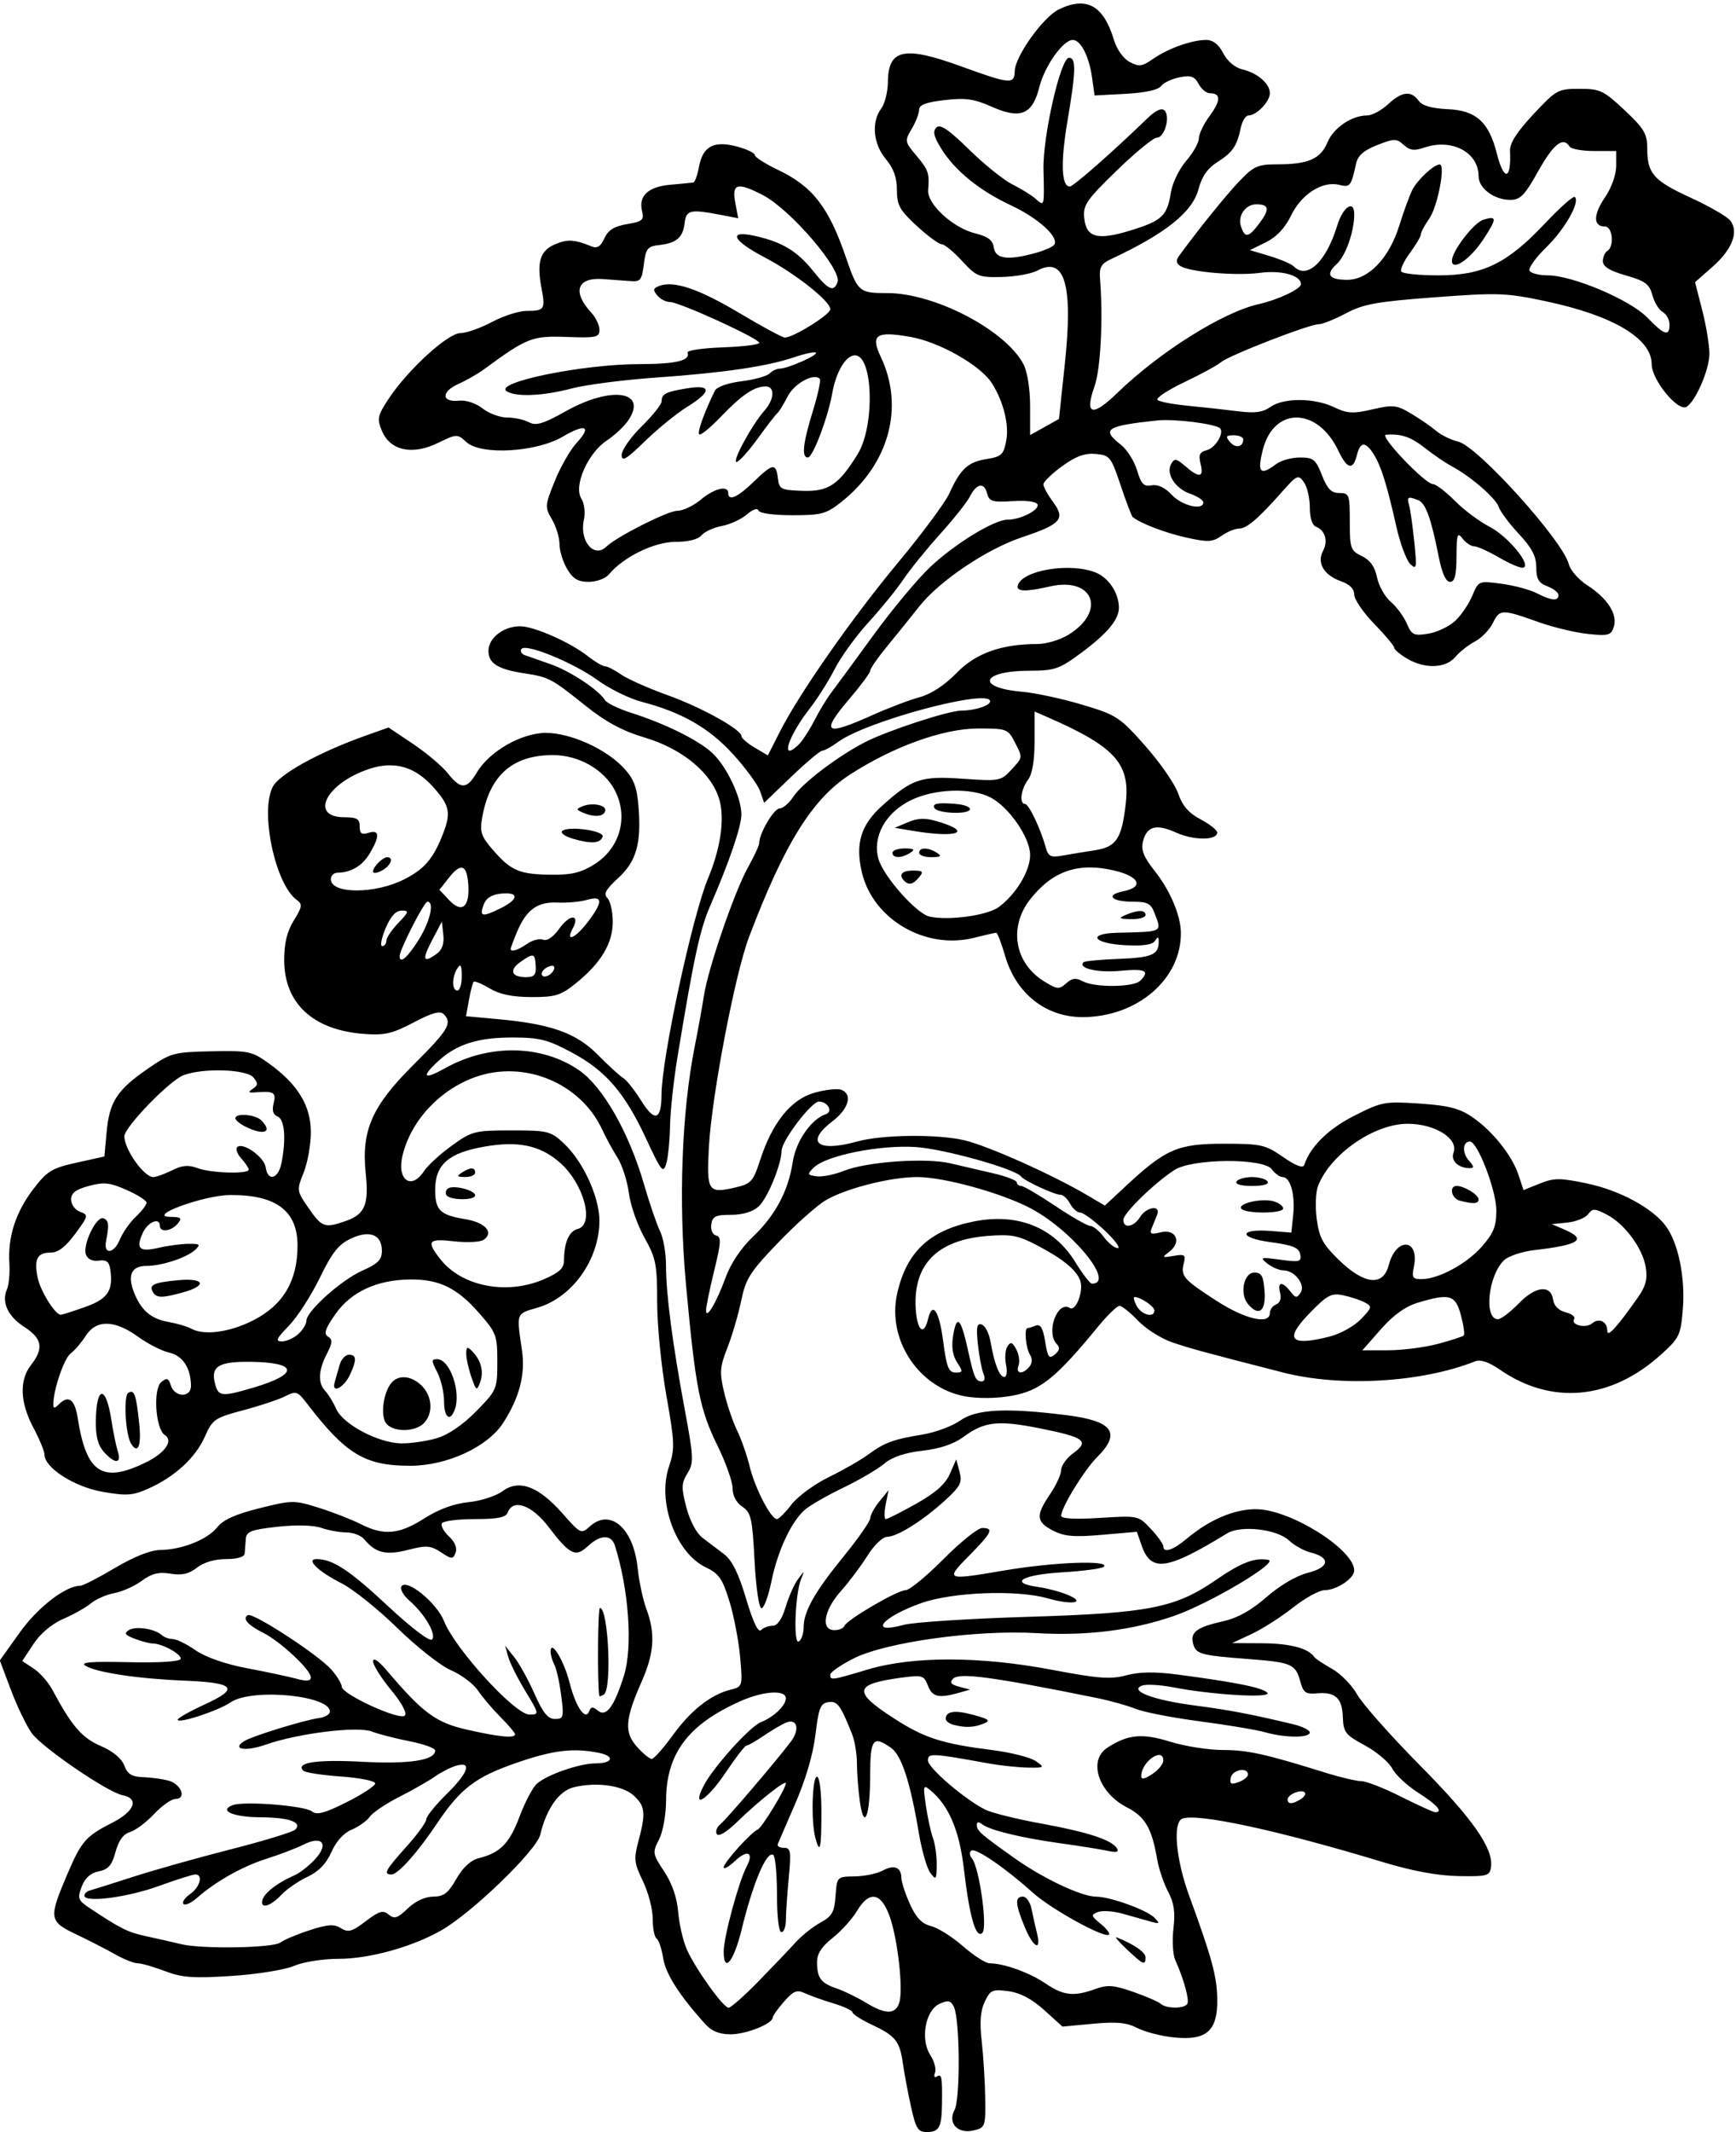
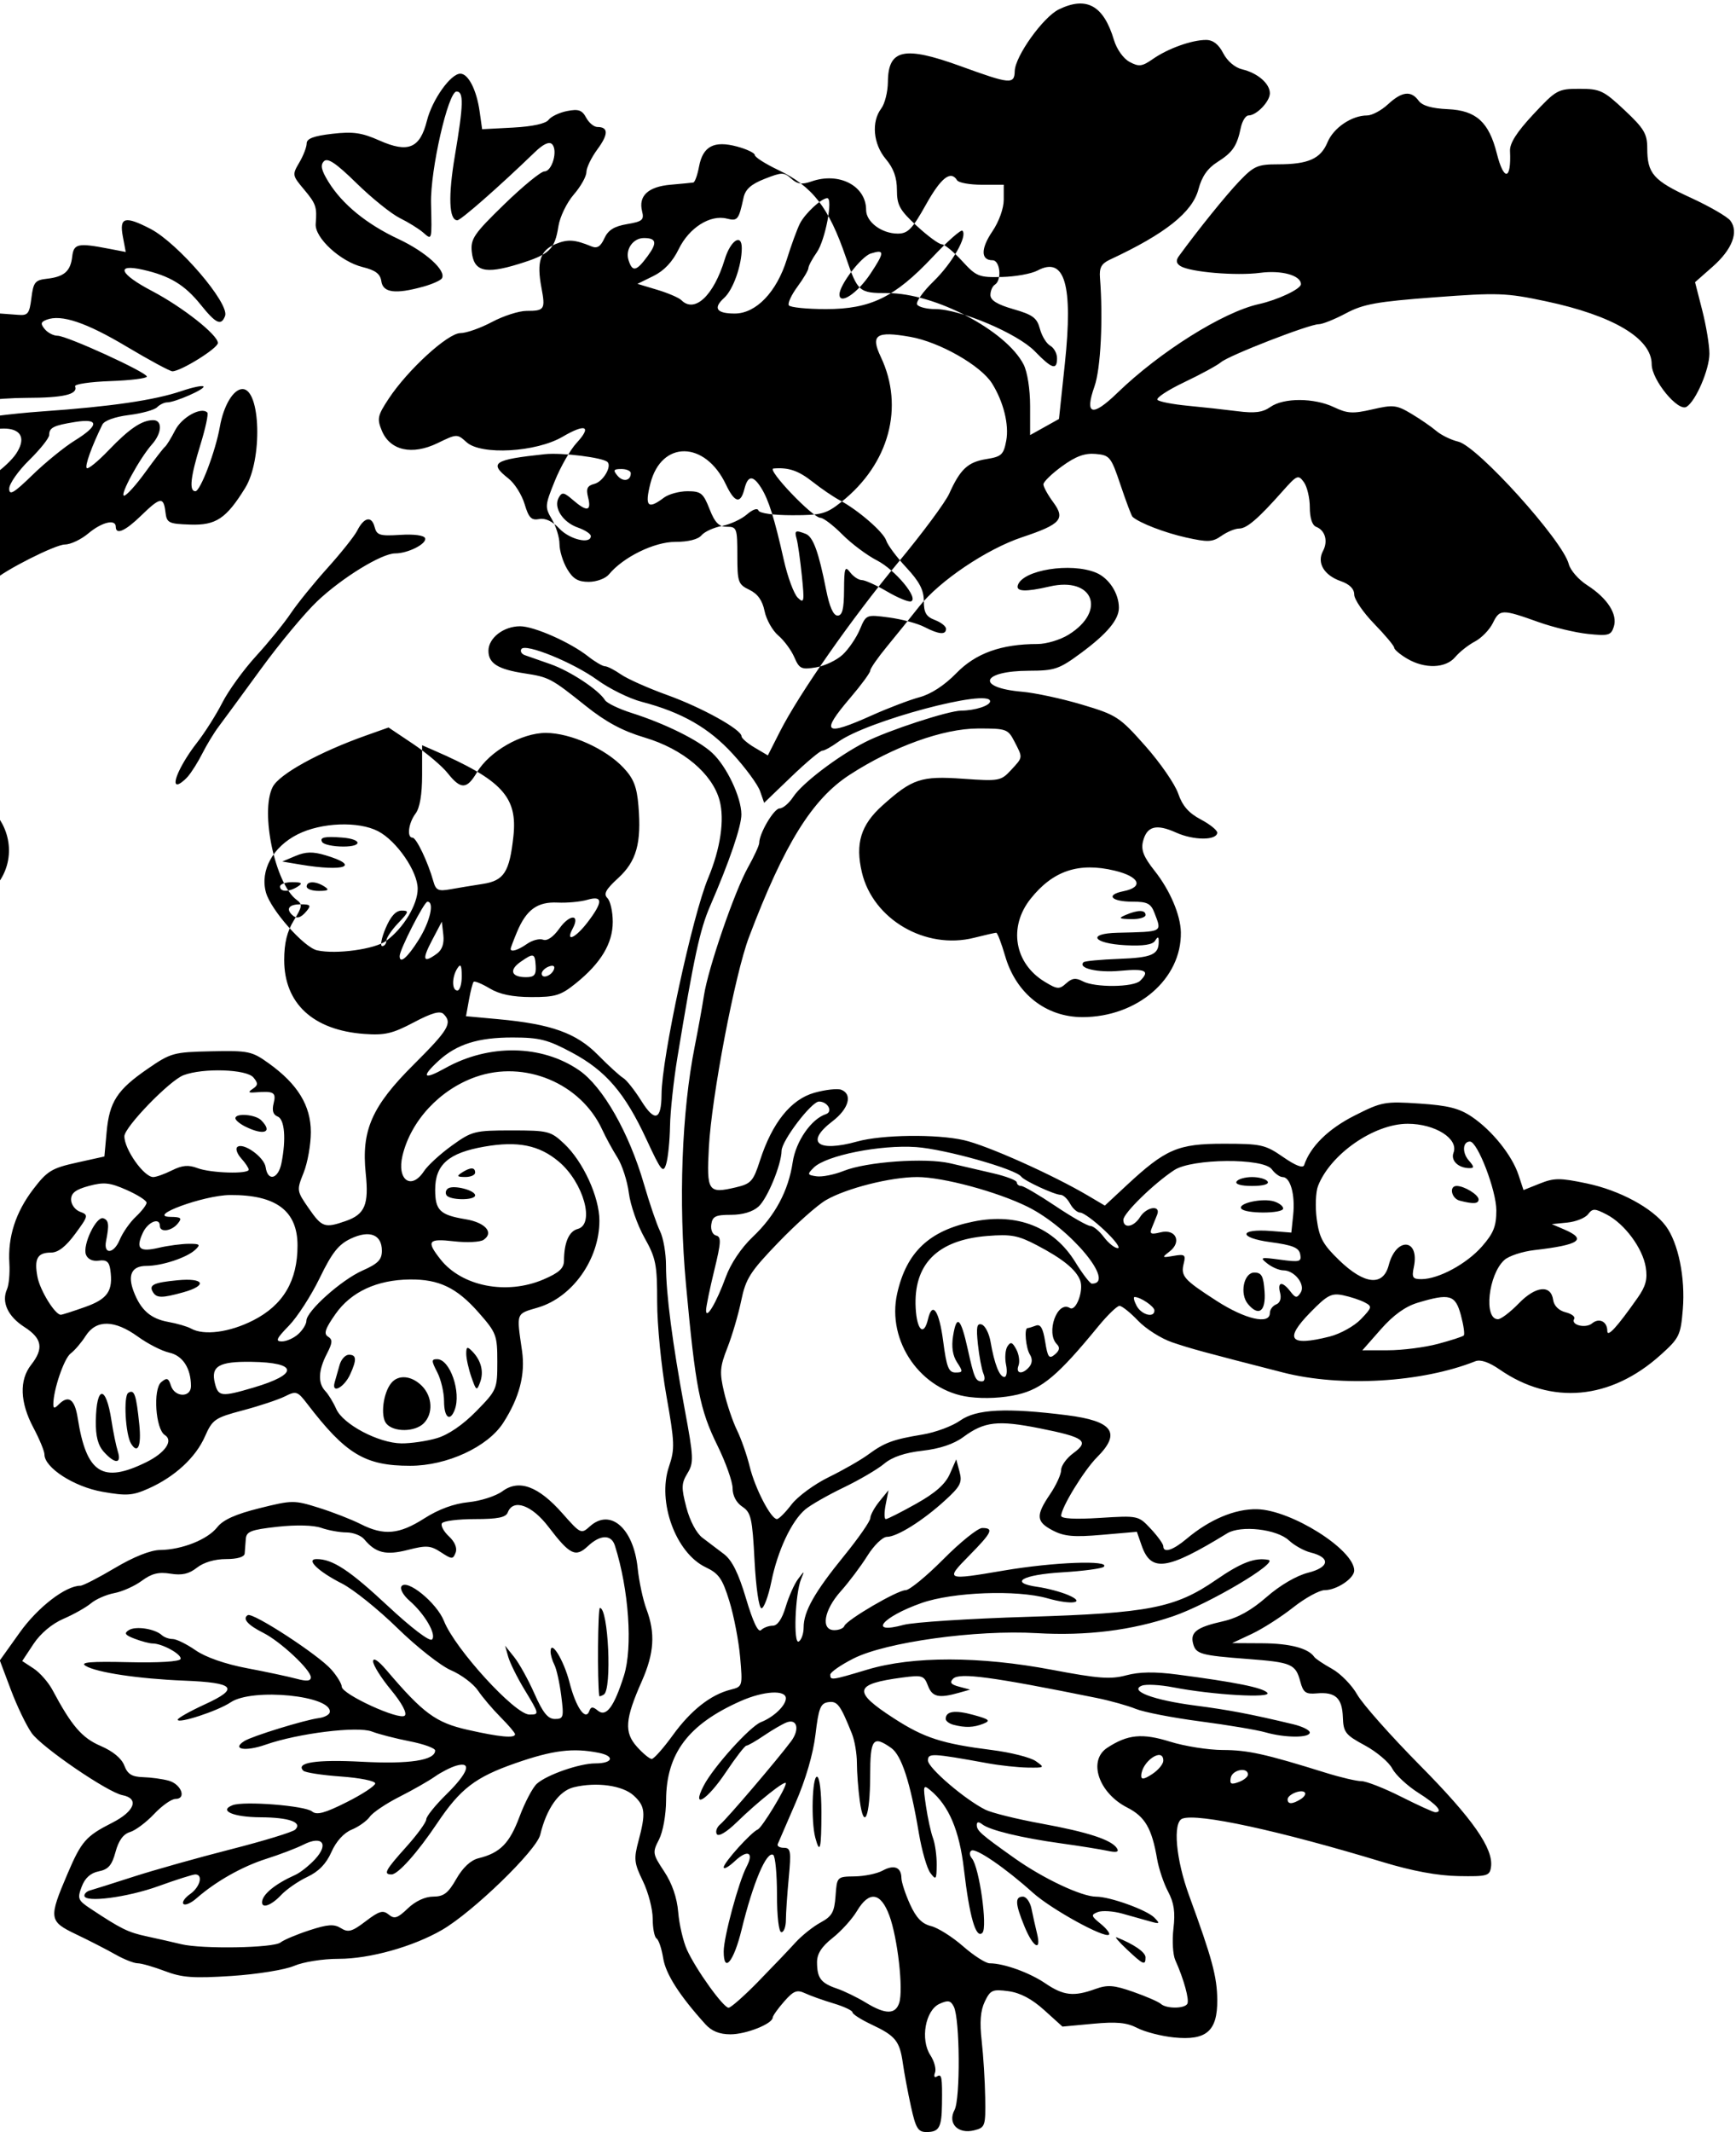
<svg xmlns="http://www.w3.org/2000/svg" version="1.1" viewBox="0 0 366.56 450">
-   <path d="m192.35 444.61c-0.65-2.965-1.421-7.078-1.713-9.141-0.664-4.685-1.551-5.781-6.596-8.153-2.22-1.044-4.037-2.205-4.037-2.582 0-0.376-1.793-1.222-3.984-1.879-2.191-0.657-4.905-1.624-6.031-2.15-1.718-0.802-2.429-0.521-4.423 1.748-1.307 1.487-2.39 3.009-2.406 3.382-0.058 1.333-5.62 3.54-8.923 3.54-2.295 0-3.967-0.669-5.271-2.109-5.478-6.051-8.398-10.609-8.931-13.942-0.323-2.023-0.955-3.904-1.402-4.181-0.448-0.277-0.814-2.155-0.814-4.173s-0.93-5.584-2.067-7.924c-1.857-3.822-1.952-4.683-0.938-8.476 1.578-5.901 1.431-7.339-0.98-9.569-2.341-2.165-7.871-2.939-12.678-1.774-3.122 0.757-5.76 4.489-7.087 10.027-0.792 3.304-14.224 16.315-20.73 20.081-6.12 3.542-15.268 6.103-21.799 6.103-3.373 0-7.485 0.649-9.454 1.492-1.93 0.826-7.817 1.774-13.192 2.124-8.077 0.526-10.438 0.354-14.062-1.022-2.396-0.91-4.995-1.655-5.777-1.655-0.781-4.1e-4 -2.891-0.836-4.688-1.857-1.797-1.021-5.527-2.935-8.29-4.253-5.766-2.75-5.85-3.348-1.81-12.808 2.918-6.832 3.881-7.93 9.413-10.734 4.761-2.413 5.773-5.135 2.168-5.83-3.12-0.601-17.025-10.105-19.15-13.09-1.121-1.574-3.096-5.671-4.388-9.104l-2.349-6.242 4.21-5.899c3.808-5.336 9.694-9.872 12.811-9.872 0.539 0 3.82-1.688 7.291-3.75 3.975-2.361 7.507-3.765 9.539-3.791 4.625-0.059 10.01-2.203 12.051-4.798 1.24-1.577 3.869-2.761 8.914-4.018 6.926-1.725 7.327-1.728 12.521-0.101 2.951 0.925 6.931 2.475 8.844 3.445 4.91 2.489 8.121 2.203 13.448-1.196 3.028-1.933 6.261-3.12 9.319-3.422 2.575-0.255 5.81-1.297 7.188-2.316 3.486-2.578 7.6-1.055 12.666 4.687 3.818 4.328 3.956 4.393 5.782 2.74 4.31-3.901 9.224 0.375 10.093 8.784 0.292 2.829 1.128 6.734 1.857 8.678 1.912 5.098 1.641 9.292-0.982 15.224-3.549 8.024-3.752 10.771-1.026 13.819 1.268 1.418 2.675 2.578 3.125 2.578 0.45 0 2.453-2.255 4.45-5.011 3.821-5.272 7.996-8.557 12.224-9.619 2.507-0.629 2.528-0.701 1.995-6.831-0.296-3.407-1.317-8.726-2.269-11.82-1.466-4.767-2.226-5.86-4.982-7.165-6.341-3.003-10.301-13.829-7.778-21.262 1.263-3.72 1.214-5.049-0.554-15.015-1.067-6.014-1.94-14.89-1.94-19.726 0-7.943-0.26-9.255-2.694-13.593-1.482-2.641-2.96-6.874-3.284-9.408-0.325-2.533-1.415-5.908-2.423-7.5-1.008-1.592-2.446-4.228-3.196-5.859-4.516-9.819-16.413-14.777-26.728-11.137-7.582 2.675-13.676 9.226-15.447 16.606-1.236 5.149 1.851 7.377 4.539 3.275 0.789-1.204 3.436-3.63 5.881-5.391 4.245-3.056 4.815-3.201 12.588-3.201 7.756 0 8.283 0.133 11.134 2.812 3.992 3.752 7.423 11.228 7.434 16.202 0.019 8.15-5.677 16.209-12.979 18.365-4.698 1.387-4.54 0.956-3.357 9.15 0.719 4.987-0.559 9.877-3.967 15.178-3.277 5.097-11.885 9.072-19.647 9.073-9.54 9.4e-4 -13.596-2.439-21.746-13.081-2.036-2.659-2.332-2.759-4.688-1.576-1.383 0.694-5.371 2.021-8.863 2.948-5.973 1.586-6.449 1.915-8.06 5.557-1.963 4.438-6.385 8.503-11.929 10.967-3.337 1.483-4.604 1.571-9.711 0.671-5.984-1.054-12.232-5.078-12.232-7.877 0-0.693-1.055-3.243-2.344-5.668-2.834-5.331-3.001-10.029-0.469-13.248 2.708-3.442 2.327-5.574-1.425-7.982-3.493-2.242-4.881-5.258-3.669-7.975 0.403-0.903 0.627-3.374 0.497-5.491-0.342-5.584 1.331-10.756 5.058-15.638 2.923-3.828 3.902-4.426 9.141-5.587l5.867-1.299 0.469-5.138c0.585-6.415 2.21-8.92 8.669-13.369 4.893-3.37 5.472-3.529 13.456-3.697 7.868-0.165 8.56-0.018 12.158 2.572 6.079 4.378 8.841 8.905 8.841 14.493 0 2.614-0.683 6.46-1.518 8.546-1.496 3.74-1.481 3.844 1.065 7.519 2.804 4.046 3.378 4.243 7.832 2.69 4.034-1.406 4.897-3.457 4.213-10.007-0.953-9.121 1.284-14.21 10.113-23.002 7.389-7.357 8.228-8.772 6.329-10.671-0.745-0.745-2.485-0.258-6.328 1.773-4.474 2.364-6.104 2.742-10.457 2.421-10.77-0.793-16.875-6.437-16.875-15.602 0-3.557 0.604-6.04 2.033-8.351 1.79-2.896 1.862-3.414 0.606-4.333-4.53-3.312-7.776-18.603-5.064-23.849 1.407-2.72 9.816-7.347 19.769-10.878l4.688-1.663 5.156 3.451c2.836 1.898 6.136 4.684 7.334 6.192 2.768 3.484 4.03 3.451 6.162-0.158 2.627-4.447 9.452-8.353 14.578-8.342 5.202 0.011 12.604 3.334 16.378 7.351 2.149 2.288 2.825 4.009 3.159 8.044 0.655 7.895-0.414 11.703-4.279 15.244-2.634 2.413-3.14 3.357-2.268 4.229 0.618 0.618 1.123 2.875 1.123 5.016 0 4.551-2.504 8.709-7.821 12.989-3.161 2.544-4.31 2.897-9.375 2.881-4.006-0.013-6.696-0.571-8.79-1.826-1.66-0.994-3.186-1.619-3.391-1.388-0.205 0.231-0.651 1.958-0.991 3.837l-0.617 3.418 6.821 0.629c11.219 1.034 16.486 2.926 21.06 7.565 2.218 2.25 4.606 4.429 5.308 4.843 0.701 0.414 2.434 2.606 3.851 4.871 2.824 4.514 4.218 4.048 4.245-1.419 0.038-7.662 6.505-37.655 9.842-45.641 2.603-6.23 3.503-12.343 2.414-16.389-1.521-5.648-7.73-10.865-15.786-13.264-4.713-1.404-8.218-3.286-12.516-6.723-7.244-5.791-7.722-6.044-12.885-6.834-5.625-0.86-7.617-2.107-7.617-4.766 0-2.706 3.187-5.176 6.678-5.176 2.949 0 10.568 3.369 14.354 6.346 1.462 1.15 3.064 2.091 3.559 2.091s2.021 0.777 3.389 1.728c1.369 0.95 5.773 2.911 9.788 4.357 7.306 2.631 15.669 7.271 15.669 8.693 0 0.416 1.251 1.495 2.78 2.398l2.78 1.642 2.497-4.927c4.122-8.134 15.192-23.975 25.025-35.81 5.09-6.126 9.943-12.665 10.784-14.531 2.327-5.16 3.932-6.65 7.835-7.274 3.192-0.51 3.637-0.923 4.194-3.889 0.63-3.359-0.58-8.226-3.006-12.089-2.373-3.778-11.07-8.729-17.246-9.817-7.226-1.273-8.453-0.44-6.236 4.231 5.018 10.576 1.758 22.598-8.295 30.587-3.219 2.558-4.202 2.826-10.38 2.826-3.995 0-6.962-0.414-7.157-0.999-0.193-0.579-1.224-0.226-2.451 0.839-1.165 1.011-3.539 2.104-5.276 2.43-1.737 0.326-3.673 1.214-4.304 1.974-0.711 0.857-2.813 1.381-5.536 1.381-4.441 0-11.016 3.225-14.012 6.871-0.708 0.862-2.62 1.566-4.251 1.566-2.278 0-3.337-0.631-4.573-2.723-0.885-1.498-1.608-3.858-1.608-5.246s-0.716-3.735-1.591-5.216c-1.525-2.582-1.5-2.918 0.603-8.113 1.207-2.981 3.263-6.576 4.569-7.988 3.314-3.584 1.959-4.204-2.928-1.34-5.589 3.275-17.205 3.935-20.28 1.151-1.973-1.785-2.043-1.783-6.102 0.188-5.384 2.616-10.045 1.582-11.782-2.612-1.051-2.538-0.911-3.191 1.463-6.783 4.024-6.088 12.483-13.818 15.122-13.818 1.244 0 4.242-1.055 6.663-2.344 2.421-1.289 5.707-2.344 7.301-2.344 3.823 0 4.016-0.304 3.142-4.947-1.021-5.43-0.249-7.818 2.956-9.146 2.607-1.08 4.063-0.987 7.638 0.485 1.181 0.487 1.911 0.026 2.7-1.707 0.794-1.742 2.068-2.541 4.787-3 3.253-0.55 3.641-0.882 3.179-2.723-0.811-3.231 1.274-5.176 5.996-5.592 2.32-0.204 4.488-0.414 4.817-0.465 0.329-0.051 0.875-1.565 1.212-3.363 0.807-4.301 3.164-5.541 8.037-4.229 2.06 0.555 3.746 1.365 3.746 1.8s2.215 1.848 4.922 3.139c7.296 3.48 10.687 7.858 14.326 18.497 2.481 7.252 2.772 7.501 8.757 7.495 9.991-0.009 25.02 7.863 28.738 15.053 0.803 1.554 1.382 5.234 1.382 8.793v6.121l6.094-3.399 1.238-11.641c1.774-16.687-0.01-22.775-5.773-19.691-1.272 0.681-4.652 1.294-7.511 1.363-4.876 0.117-5.397-0.093-8.421-3.391-1.773-1.934-3.703-3.516-4.29-3.516s-2.955-1.741-5.264-3.869c-3.62-3.337-4.198-4.383-4.198-7.599 0-2.611-0.703-4.565-2.344-6.515-2.667-3.169-3.092-7.857-0.967-10.665 0.757-1.001 1.39-3.528 1.406-5.617 0.054-6.933 3.438-7.655 15.431-3.296 10.418 3.787 11.276 3.863 11.353 0.999 0.084-3.132 5.999-11.397 9.31-13.008 5.849-2.846 9.453-0.846 11.642 6.461 0.585 1.952 1.993 3.926 3.3 4.625 1.976 1.058 2.633 0.974 4.934-0.629 3.175-2.212 8.201-4.011 11.207-4.011 1.471 0 2.65 0.91 3.627 2.799 0.863 1.669 2.481 3.045 4.008 3.407 3.257 0.774 5.842 3.005 5.842 5.044 0 1.754-2.822 4.688-4.509 4.688-0.594 0-1.324 1.16-1.623 2.578-0.82 3.897-1.719 5.214-4.961 7.266-2.061 1.304-3.274 3.05-3.984 5.735-1.285 4.86-7.004 9.405-18.673 14.84-1.82 0.848-2.295 1.708-2.124 3.852 0.687 8.621 0.155 19.195-1.151 22.897-2.142 6.07-0.504 6.546 4.811 1.4 8.971-8.685 22.34-17.075 29.869-18.745 4.023-0.892 8.906-3.2 8.906-4.209 0-1.861-4.092-2.998-8.627-2.396-5.053 0.67-14.767-0.153-16.805-1.424-0.901-0.562-1.006-1.188-0.349-2.091 4.051-5.567 9.944-12.867 12.78-15.831 3.063-3.201 3.881-3.558 8.142-3.558 6.403 0 9.025-1.165 10.469-4.653 1.263-3.049 5.118-5.66 8.357-5.66 1.03 0 3.011-1.055 4.402-2.344 2.949-2.733 4.876-2.964 6.476-0.776 0.78 1.066 2.755 1.64 6.175 1.794 5.974 0.268 8.666 2.702 10.34 9.347 1.497 5.945 3.088 5.648 2.785-0.52-0.08-1.632 1.413-3.98 4.918-7.734 4.838-5.182 5.215-5.391 9.753-5.391 4.347 0 5.099 0.356 9.514 4.501 4.121 3.869 4.794 4.996 4.794 8.03 0 5.359 1.292 6.832 9.164 10.448 3.983 1.83 7.76 4.015 8.394 4.857 1.793 2.381 0.376 6.065-3.725 9.681l-3.74 3.299 1.516 5.918c0.834 3.255 1.516 7.377 1.516 9.161 0 3.337-2.871 10.014-4.825 11.222-1.795 1.11-7.363-5.679-7.363-8.977 0-5.451-8.119-10.284-22.345-13.3-8.396-1.78-10.095-1.841-23.471-0.839-12.239 0.917-15.074 1.428-18.747 3.384-2.38 1.267-4.964 2.303-5.742 2.301-2.006-4e-3 -18.943 6.576-20.632 8.016-0.773 0.659-4.275 2.564-7.781 4.233-3.506 1.669-6.037 3.348-5.625 3.73 0.412 0.382 3.281 0.934 6.375 1.227s7.803 0.811 10.464 1.151c3.699 0.473 5.349 0.261 7.005-0.899 2.806-1.966 9.238-1.94 13.419 0.054 2.822 1.346 3.987 1.412 8.11 0.46 4.394-1.014 5.112-0.934 8.221 0.924 1.873 1.119 4.25 2.756 5.281 3.636s3.118 1.895 4.637 2.256c4.088 0.971 22.064 20.886 23.323 25.84 0.328 1.289 2.068 3.289 3.868 4.443 4.292 2.754 6.478 6.143 5.648 8.756-0.585 1.842-1.119 1.993-5.468 1.543-2.651-0.274-7.352-1.402-10.445-2.507-7.718-2.756-8.184-2.747-9.622 0.189-0.695 1.42-2.401 3.179-3.79 3.91-1.389 0.731-3.26 2.206-4.157 3.278-2.013 2.405-6.432 2.553-10.177 0.34-1.498-0.885-2.723-1.923-2.723-2.308 0-0.385-1.898-2.653-4.219-5.04-2.32-2.387-4.219-5.168-4.219-6.178 0-1.202-0.98-2.179-2.832-2.825-3.541-1.234-5.098-3.859-3.767-6.347 1.121-2.094 0.475-4.387-1.442-5.122-0.833-0.32-1.334-1.864-1.334-4.112 0-1.98-0.567-4.375-1.259-5.322-1.182-1.617-1.454-1.502-4.453 1.88-5.196 5.86-7.594 7.921-9.216 7.921-0.841 0-2.514 0.689-3.717 1.532-1.913 1.34-2.852 1.385-7.474 0.359-4.499-0.998-9.871-3.071-11.313-4.365-0.22-0.198-1.355-3.203-2.521-6.678-2.01-5.989-2.283-6.332-5.256-6.597-2.301-0.205-4.189 0.484-7.088 2.584-2.174 1.575-3.952 3.299-3.952 3.833 0 0.533 0.928 2.224 2.062 3.758 2.629 3.556 1.642 4.668-6.568 7.407-7.476 2.493-17.487 9.237-21.744 14.646-1.805 2.293-4.863 6.088-6.797 8.433-1.934 2.345-3.516 4.625-3.516 5.067 0 0.442-1.898 3.028-4.219 5.746-6.391 7.487-5.482 8.211 4.617 3.68 3.409-1.53 7.921-3.245 10.026-3.812 2.415-0.65 5.275-2.52 7.751-5.067 4.092-4.21 9.507-6.153 17.151-6.153 1.847 0 4.785-0.881 6.528-1.959 8.114-5.014 5.245-12.324-3.995-10.18-5.079 1.178-7.144 1.091-6.696-0.283 1.049-3.22 11.194-4.838 16.516-2.633 2.711 1.123 4.821 4.358 4.821 7.391 0 2.516-2.488 5.49-7.996 9.56-4.618 3.412-5.553 3.731-10.948 3.744-10.154 0.025-11.359 3.579-1.502 4.43 2.737 0.237 8.429 1.459 12.648 2.718 7.311 2.18 7.939 2.59 13.378 8.725 3.139 3.541 6.262 8.059 6.939 10.041 0.889 2.6 2.221 4.126 4.782 5.479 1.952 1.031 3.512 2.297 3.466 2.812-0.147 1.64-4.997 1.616-8.676-0.043-4.206-1.897-6.194-1.37-7.003 1.856-0.452 1.8 0.132 3.277 2.451 6.205 3.247 4.099 5.478 9.317 5.545 12.967 0.181 9.829-9.168 17.898-20.757 17.916-7.726 0.012-14.038-4.962-16.337-12.872-0.789-2.715-1.64-4.936-1.891-4.936s-2.366 0.481-4.701 1.069c-10.235 2.577-21.321-3.89-23.662-13.804-1.437-6.085-0.234-10.023 4.306-14.099 6.321-5.675 8.18-6.294 17.031-5.669 7.611 0.537 8.02 0.464 10.117-1.798 2.589-2.794 2.561-2.565 0.755-6.058-1.37-2.65-1.695-2.765-7.734-2.75-7.338 0.018-17.907 3.834-27.059 9.769-7.927 5.14-13.823 14.644-21.264 34.278-2.964 7.821-7.896 33.667-8.465 44.359-0.496 9.334-0.166 9.823 5.707 8.44 3.199-0.753 3.672-1.28 5.087-5.669 2.567-7.963 6.543-12.911 11.484-14.295 2.329-0.652 4.882-0.937 5.673-0.633 2.448 0.939 1.593 4.021-1.843 6.641-5.845 4.458-3.201 6.62 5.231 4.277 5.224-1.451 16.73-1.595 22.507-0.281 4.949 1.125 18.776 7.312 26.326 11.778l3.438 2.034 4.53-4.215c8.311-7.732 10.89-8.842 20.545-8.842 7.932 0 8.792 0.192 12.578 2.812 2.658 1.84 4.193 2.423 4.439 1.686 1.302-3.902 5.078-7.62 10.562-10.401 5.81-2.947 6.452-3.067 13.79-2.576 6.071 0.406 8.412 1.001 11.085 2.815 4.268 2.896 8.459 8.127 9.823 12.258l1.051 3.185 3.454-1.378c3.025-1.207 4.255-1.21 9.91-0.023 6.952 1.459 13.856 5.181 16.687 8.996 2.63 3.544 4.138 10.919 3.59 17.554-0.456 5.524-0.731 6.088-4.703 9.658-10.559 9.488-23.058 10.621-33.959 3.078-2.276-1.575-4.07-2.185-5.156-1.752-11.31 4.502-28.382 5.502-40.572 2.379-16.951-4.344-19.447-5.023-23.438-6.377-2.32-0.787-5.561-2.841-7.203-4.563-1.641-1.722-3.405-3.132-3.919-3.132-0.514 0-2.546 1.966-4.516 4.369-8.407 10.258-11.801 13.126-16.98 14.351-3.072 0.726-6.952 0.925-10.187 0.52-10.22-1.277-17.527-11.736-15.262-21.844 1.962-8.757 6.804-13.318 16.132-15.197 9.268-1.867 16.951 1.198 21.488 8.572 1.537 2.498 3.11 4.542 3.495 4.542 5.214 0-4.609-11.773-13.518-16.201-6.427-3.195-17.94-6.299-23.362-6.299-5.62 0-14.977 2.367-19.294 4.88-1.805 1.051-6.319 5.066-10.032 8.924-5.971 6.203-6.877 7.625-7.845 12.308-0.602 2.912-1.913 7.375-2.912 9.917-1.594 4.054-1.68 5.206-0.699 9.375 0.615 2.614 1.842 6.229 2.727 8.034 0.885 1.805 2.094 5.261 2.685 7.681 1.124 4.598 4.483 11.069 5.745 11.069 0.403 0 1.789-1.384 3.08-3.076 1.29-1.692 4.821-4.285 7.846-5.763 3.025-1.478 6.765-3.618 8.312-4.754 3.486-2.562 5.254-3.215 11.511-4.249 2.722-0.45 6.295-1.777 7.941-2.949 3.405-2.424 9.749-2.741 22.567-1.125 9.686 1.221 11.48 3.718 6.353 8.845-2.76 2.76-7.59 10.641-7.59 12.384 0 0.61 2.927 0.769 8.148 0.443 8.121-0.507 8.156-0.499 10.781 2.311 1.448 1.55 2.633 3.196 2.633 3.657 0 1.517 2.027 0.877 4.912-1.55 4.871-4.098 10.229-6.351 14.876-6.253 7.219 0.153 20.525 8.537 20.525 12.933 0 1.673-3.709 4.146-6.218 4.146-1.128 0-4.132 1.645-6.675 3.655s-6.483 4.526-8.756 5.591l-4.132 1.936 6.39 0.034c5.816 0.031 9.717 1.057 10.954 2.881 0.258 0.38 1.945 1.51 3.75 2.512 1.805 1.001 4.198 3.445 5.317 5.43 1.12 1.985 7.075 8.702 13.234 14.926 11.149 11.268 15.572 17.589 15.02 21.467-0.268 1.884-0.786 2.029-6.886 1.921-4.375-0.077-9.742-1.071-15.938-2.952-21.931-6.658-39.173-10.392-42.352-9.172-2.061 0.791-1.372 8.573 1.44 16.256 4.854 13.261 5.897 17.129 5.935 22.009 0.051 6.593-2.302 8.621-9.181 7.912-2.649-0.273-6.117-1.169-7.706-1.991-2.227-1.152-4.368-1.357-9.343-0.894l-6.454 0.6-3.862-3.489c-2.611-2.359-5.058-3.649-7.555-3.984-3.358-0.45-3.811-0.251-4.985 2.195-0.916 1.908-1.106 4.326-0.653 8.316 0.351 3.094 0.684 8.465 0.74 11.935 0.097 6.04-2e-3 6.336-2.321 6.918-3.426 0.86-5.672-1.458-4.157-4.29 1.255-2.344 1.14-19.232-0.148-21.801-0.661-1.319-1.213-1.428-3.031-0.6-2.993 1.363-4.085 7.538-1.919 10.844 0.829 1.265 1.269 2.921 0.978 3.68-0.297 0.775-0.123 1.128 0.398 0.806 1.026-0.634 1.149 0.043 1.071 5.883-0.066 4.895-0.598 5.843-3.279 5.843-1.778 0-2.261-0.797-3.268-5.391zm-2.469-21.905c0.891-2.808-0.347-13.684-2.095-18.407-1.826-4.932-4.27-5.267-6.847-0.938-0.997 1.676-3.304 4.225-5.125 5.665-2.343 1.852-3.307 3.361-3.297 5.156 0.019 3.332 0.812 4.377 4.204 5.536 1.547 0.529 4.289 1.862 6.094 2.963 4.155 2.534 6.267 2.541 7.066 0.025zm-29.794-4.455c2.962-3.025 6.486-6.717 7.832-8.203 1.346-1.486 3.746-3.406 5.333-4.266 2.437-1.321 2.931-2.194 3.177-5.625 0.291-4.054 0.299-4.061 4.042-4.116 2.062-0.03 4.708-0.577 5.879-1.215 2.439-1.329 3.956-0.736 3.986 1.56 0.011 0.872 0.828 3.363 1.814 5.537 1.298 2.86 2.523 4.131 4.433 4.601 1.451 0.357 4.491 2.271 6.755 4.252 2.264 1.981 4.795 3.605 5.625 3.607 3.008 0.01 8.392 1.947 11.752 4.227 3.838 2.604 5.996 2.851 10.545 1.206 2.606-0.942 3.906-0.845 8.035 0.6 2.709 0.948 5.327 2.087 5.817 2.53 1.149 1.04 4.945 1.045 5.587 7e-3 0.489-0.792-0.732-5.241-2.535-9.235-0.513-1.137-0.687-4.144-0.386-6.684 0.408-3.445 0.12-5.419-1.133-7.777-0.924-1.738-1.97-4.848-2.324-6.91-1.109-6.455-2.543-8.919-6.308-10.84-6.052-3.087-8.335-9.911-4.219-12.608 4.319-2.83 7.393-3.129 13.285-1.29 3.069 0.958 8.074 1.748 11.122 1.755 5.293 0.013 8.961 0.824 21.711 4.801 3.13 0.976 6.529 1.775 7.554 1.775s4.792 1.475 8.371 3.278 6.825 3.28 7.212 3.281c1.764 7e-3 0.348-1.626-3.54-4.082-2.332-1.473-4.82-3.786-5.53-5.14-0.709-1.354-3.32-3.556-5.801-4.894-4.103-2.212-4.522-2.751-4.633-5.963-0.14-4.04-1.592-5.36-5.506-5.009-2.327 0.209-2.855-0.169-3.476-2.486-0.993-3.709-1.823-4.067-11.067-4.771-10.026-0.764-10.993-1.038-11.578-3.274-0.623-2.384 0.804-3.445 6.286-4.673 3.108-0.697 6.009-2.307 9.23-5.125 2.831-2.476 6.311-4.515 8.757-5.131 4.558-1.148 4.818-3.215 0.539-4.277-1.381-0.343-3.446-1.496-4.589-2.563-2.549-2.379-10.145-3.24-13.023-1.476-12.713 7.791-16.069 8.269-18.055 2.571l-1.011-2.899-7.365 0.642c-5.913 0.516-7.951 0.339-10.338-0.895-3.586-1.855-3.693-3.157-0.629-7.672 1.289-1.899 2.344-4.203 2.344-5.12s1.16-2.517 2.578-3.556c3.464-2.54 2.352-3.357-7.14-5.245-8.812-1.753-11.659-1.427-16.088 1.841-2.019 1.49-4.972 2.479-8.636 2.894-3.721 0.421-6.399 1.329-8.074 2.739-1.379 1.16-5.244 3.426-8.589 5.036-3.345 1.61-6.984 3.69-8.086 4.622-2.897 2.451-5.808 8.639-7.145 15.193-0.64 3.136-1.585 5.683-2.101 5.66-0.53-0.023-1.165-4.398-1.46-10.055-0.467-8.956-0.74-10.157-2.578-11.378-1.268-0.842-2.056-2.331-2.056-3.885 0-1.386-1.44-5.448-3.201-9.026-3.75-7.622-4.635-12.152-6.642-34-1.607-17.494-0.907-36.377 1.864-50.318 0.717-3.609 1.587-8.41 1.932-10.668 0.878-5.742 6.444-21.933 9.293-27.031 1.308-2.34 2.378-4.666 2.378-5.167 0-2.023 3.109-7.289 4.304-7.289 0.703 0 1.998-1.098 2.877-2.441 1.883-2.874 9.453-8.629 15.222-11.572 4.774-2.436 17.518-6.606 20.242-6.625 2.909-0.02 6.105-1.052 6.105-1.972 0-2.799-26.048 4.155-32.071 8.563-1.397 1.022-2.91 1.859-3.361 1.859s-3.4 2.476-6.551 5.503l-5.73 5.503-0.865-2.482c-0.476-1.365-3.055-4.878-5.73-7.805-5.071-5.548-10.787-8.821-19.284-11.041-2.578-0.673-6.777-2.74-9.33-4.592-5.125-3.717-15.25-7.835-16.056-6.529-0.283 0.457 0.04 1.032 0.718 1.278 0.677 0.246 3.101 1.095 5.386 1.887 4.148 1.438 10.214 5.431 11.554 7.606 0.39 0.633 2.921 1.853 5.625 2.713 7.073 2.248 14.106 5.732 17.016 8.428 3.042 2.819 6.133 9.324 6.161 12.965 0.019 2.508-2.522 9.956-6.611 19.379-2.155 4.966-3.409 10.768-6.888 31.875-0.807 4.898-1.513 11.438-1.568 14.531-0.055 3.094-0.416 6.68-0.803 7.969-0.632 2.108-1.05 1.595-4.147-5.086-4.572-9.862-8.575-14.535-15.744-18.375-5.119-2.742-6.844-3.183-12.506-3.193-7.321-0.014-11.853 1.415-15.697 4.948-3.757 3.453-3.158 4.086 1.437 1.518 9.227-5.157 20.367-4.977 28.264 0.456 5.008 3.446 10.535 13.146 13.693 24.033 1.183 4.08 2.715 8.557 3.402 9.95 0.688 1.392 1.25 4.631 1.25 7.198 0 5.991 1.362 16.464 3.953 30.389 1.896 10.19 1.941 11.247 0.578 13.493-1.293 2.131-1.321 3.039-0.223 7.225 0.742 2.829 2.131 5.443 3.396 6.388 1.177 0.88 3.224 2.431 4.549 3.447 1.706 1.308 3.065 4.052 4.655 9.401 1.474 4.956 2.564 7.237 3.169 6.631 0.508-0.508 1.615-0.923 2.462-0.923 0.998 0 1.958-1.398 2.731-3.977 0.655-2.187 1.829-4.824 2.607-5.859 1.408-1.872 1.412-1.872 0.649-7e-3 -1.269 3.103-1.667 13.907-0.486 13.177 0.562-0.347 1.022-1.683 1.022-2.967 0-3.377 2.29-7.428 8.545-15.118 3.034-3.73 5.527-7.316 5.538-7.969 0.011-0.653 0.88-2.241 1.929-3.53l1.908-2.344-0.597 3.047c-0.329 1.676-0.316 3.047 0.028 3.047 0.344 0 3.225-1.457 6.403-3.238 4.078-2.285 6.173-4.14 7.122-6.306l1.345-3.069 0.7 2.617c0.608 2.275 0.204 3.07-3.087 6.072-4.694 4.282-10.09 7.662-12.244 7.669-0.898 3e-3 -2.747 1.794-4.119 3.989-1.37 2.191-3.906 5.568-5.637 7.503-3.571 3.994-4.264 8.2-1.349 8.2 0.988 0 1.938-0.393 2.109-0.873 0.459-1.284 11.202-7.564 12.939-7.564 0.818 0 4.417-2.953 7.999-6.562 3.582-3.609 7.262-6.562 8.178-6.562 2.513 0 2.076 0.926-2.752 5.827-5.122 5.201-5.007 5.25 7.342 3.147 10.486-1.786 22.527-2.238 21.081-0.792-0.376 0.376-4.315 0.903-8.754 1.172-8.536 0.517-11.39 2.204-5.208 3.079 1.953 0.276 4.817 1.033 6.364 1.682 4.012 1.683 0.905 2.205-4.3 0.722-6.455-1.839-19.997-1.329-26.604 1.002-8.34 2.943-11.394 6.686-3.758 4.606 2.048-0.558 13.849-1.321 26.224-1.696 25.573-0.775 31.135-1.867 39.734-7.796 5.311-3.662 8.215-4.772 11.05-4.226 2.381 0.459-12.549 9.303-20.044 11.873-8.787 3.013-18.349 4.203-28.866 3.592-12.81-0.744-31.858 1.892-38.692 5.356-2.696 1.366-4.901 2.898-4.901 3.405 0 1.244 0.233 1.213 7.868-1.075 9.542-2.859 23.718-2.838 38.983 0.056 9.786 1.855 12.341 2.044 15.654 1.158 2.769-0.741 6.016-0.789 10.805-0.159 12.304 1.617 17.941 2.754 18.964 3.826 1.16 1.215-11.493 0.491-19.91-1.139-2.739-0.53-5.692-0.686-6.562-0.345-2.778 1.087 2.432 3.047 11.114 4.18 7.35 0.96 11.819 1.81 20.818 3.963 1.934 0.463 3.516 1.247 3.516 1.742 0 1.173-5.218 1.156-9.353-0.03-1.786-0.512-7.985-1.553-13.776-2.312-5.791-0.759-11.921-1.948-13.622-2.641-1.701-0.693-5.413-1.73-8.249-2.304-22.103-4.475-28.976-5.398-30.305-4.069-0.801 0.801-0.485 1.225 1.258 1.689l2.328 0.619-2.344 0.663c-4.281 1.21-5.652 0.901-6.557-1.48-0.822-2.163-1.207-2.287-5.367-1.738-10.312 1.362-10.643 2.925-1.826 8.62 6.413 4.142 10.155 5.35 20.742 6.692 3.947 0.5 8.09 1.55 9.207 2.332 1.959 1.372 1.899 1.421-1.693 1.367-2.048-0.031-5.834-0.439-8.412-0.906-11.866-2.152-12.656-2.189-12.656-0.593 0 1.548 7.762 8.204 12.108 10.382 1.333 0.668 6.641 1.985 11.798 2.926 9.896 1.807 14.902 3.446 16.013 5.244 0.478 0.774-0.111 0.919-2.045 0.504-1.495-0.321-5.881-1.022-9.749-1.557-8.368-1.159-15.024-2.765-16.641-4.016-0.774-0.599-1.172-0.562-1.172 0.109 0 1.235 0.794 1.935 7.969 7.027 6.06 4.301 14.18 8.125 17.25 8.125 2.912 0 10.702 2.809 12.281 4.429 1.259 1.291 1.16 1.373-0.938 0.784-1.289-0.362-3.916-1.099-5.838-1.638-1.922-0.539-4.242-0.688-5.156-0.333-1.509 0.587-1.456 0.815 0.58 2.476 1.233 1.006 2.033 2.038 1.777 2.294-0.875 0.875-12.196-5.353-16.079-8.846-5.796-5.214-12.019-9.482-12.971-8.894-0.483 0.299-0.44 1.004 0.102 1.657 1.558 1.877 3.34 14.566 2.206 15.701-1.359 1.359-2.722-3.341-3.902-13.445-0.954-8.175-3.182-13.412-7.083-16.649-1.509-1.253-1.573-1.029-0.937 3.295 0.375 2.551 1.046 5.615 1.492 6.809 0.445 1.194 0.796 3.725 0.78 5.625-0.027 3.155-0.143 3.305-1.336 1.731-0.718-0.948-1.813-4.745-2.433-8.438-1.8-10.727-3.654-16.418-5.849-17.956-3.835-2.686-4.414-1.921-4.429 5.851-0.017 8.694-1.303 11.818-2.193 5.328-0.333-2.43-0.606-6.027-0.606-7.993 0-1.966-0.474-4.755-1.054-6.197-2.458-6.113-3.065-6.923-4.986-6.648-1.647 0.236-2.043 1.235-2.708 6.838-0.485 4.087-2.077 9.54-4.219 14.455-1.892 4.341-3.58 8.243-3.752 8.672-0.172 0.429 0.416 0.779 1.307 0.779 1.434 0 1.551 0.727 1.022 6.328-0.329 3.481-0.601 7.488-0.604 8.906-4e-3 1.418-0.429 2.578-0.944 2.578-0.551 0-0.938-3.263-0.938-7.913 0-4.352-0.358-8.135-0.796-8.405-1.405-0.868-4.259 5.88-6.681 15.799-1.649 6.753-3.773 9.331-3.773 4.58 0-3.019 3.156-14.706 4.831-17.886 1.613-3.064 0.222-3.718-2.49-1.17-1.287 1.209-2.34 1.791-2.34 1.293 0-0.976 5.791-7.402 7.19-7.978 0.887-0.365 5.935-8.657 5.935-9.749 0-0.822-5.804 3.779-10.365 8.217-2.145 2.088-3.848 3.105-4.212 2.516-0.336-0.544 4.6e-4 -1.488 0.748-2.098 1.366-1.115 12.001-13.579 14.931-17.499 1.861-2.489 1.302-4.848-0.945-3.987-0.86 0.329-2.993 1.568-4.741 2.753-1.748 1.185-3.438 2.155-3.756 2.155s-2.263 2.52-4.322 5.599c-3.986 5.961-7.356 8.008-4.687 2.848 2.027-3.919 9.775-12.514 12.097-13.419 2.671-1.04 5.252-3.506 5.252-5.018 0-1.847-4.693-1.568-9.519 0.567-11.09 4.905-15.736 11.077-15.773 20.953-0.012 3.072-0.662 6.678-1.495 8.288-1.413 2.733-1.368 3.013 1.096 6.736 1.673 2.528 2.707 5.527 2.96 8.587 0.214 2.586 1.044 6.152 1.843 7.923 1.874 4.155 7.685 12.248 8.794 12.248 0.471 0 3.279-2.475 6.24-5.5zm77.864-6.793c-1.708-1.605-2.683-2.752-2.167-2.548 3.615 1.429 6.094 3.142 6.094 4.211 0 1.796-0.449 1.607-3.926-1.663zm-21.62-4.829c-1.98-4.816-2.061-6.315-0.341-6.315 0.715 0 1.533 1.16 1.818 2.578 0.285 1.418 0.804 3.738 1.153 5.156 0.984 3.996-0.8 3.033-2.631-1.42zm-44.175-18.737c-0.923-3.443-0.669-12.891 0.347-12.891 0.547 0 0.938 3.125 0.938 7.5 0 7.739-0.308 9.033-1.284 5.391zm29.175-23.849c-0.902-0.236-1.641-0.795-1.641-1.242 0-1.64 1.926-1.92 5.838-0.847 3.377 0.926 3.711 1.217 2.131 1.851-2.059 0.826-3.823 0.893-6.328 0.238zm-142.1 45.943c0.683-0.542 3.425-1.698 6.093-2.568 3.894-1.27 5.21-1.358 6.669-0.447 1.539 0.961 2.34 0.736 5.229-1.467 2.841-2.167 3.652-2.402 4.85-1.409 1.2 0.996 1.868 0.782 4.034-1.293 1.601-1.534 3.654-2.489 5.357-2.494 2.234-6e-3 3.168-0.72 4.891-3.737 1.371-2.401 3.042-3.955 4.688-4.36 4.559-1.123 6.542-3.13 8.644-8.751 1.135-3.035 2.782-6.168 3.66-6.963 2.093-1.894 9.01-4.307 12.347-4.307 3.722 0 4.232-1.532 0.743-2.23-5.445-1.089-9.697-0.563-17.556 2.173-8.514 2.963-11.672 5.384-16.586 12.713-4.138 6.173-8.251 10.781-9.622 10.781-1.798 0-1.325-0.885 3.115-5.823 2.32-2.581 4.219-5.192 4.219-5.802s1.898-2.973 4.219-5.25c4.663-4.577 5.528-7.068 2.109-6.078-1.16 0.336-3.185 1.369-4.499 2.296-1.314 0.926-4.689 2.849-7.5 4.272-2.811 1.423-5.621 3.313-6.245 4.201-0.624 0.888-2.345 2.115-3.825 2.728-1.679 0.695-3.289 2.471-4.282 4.722-1.092 2.475-2.687 4.123-5.081 5.25-1.919 0.903-4.418 2.633-5.554 3.844-2.015 2.15-4.043 2.908-4.015 1.5 0.033-1.625 2.762-3.865 7.017-5.762 1.031-0.46 2.903-1.941 4.16-3.291 3.004-3.229 1.546-5.109-2.411-3.106-1.477 0.747-5.006 2.095-7.842 2.995-5.112 1.622-10.708 4.783-14.762 8.341-1.158 1.016-2.398 1.555-2.756 1.197s0.274-1.297 1.403-2.088c2.103-1.473 2.81-4.144 1.098-4.144-0.525 0-4.006 1.104-7.734 2.453-6.648 2.406-15.686 3.571-15.686 2.022 0-0.431 0.527-0.925 1.172-1.097 0.645-0.172 4.758-1.471 9.141-2.886 4.383-1.415 13.664-4.026 20.625-5.801 6.961-1.776 13.075-3.646 13.586-4.155 1.559-1.553-1.313-2.571-7.331-2.6-5.755-0.028-8.912-1.397-5.892-2.556 2.393-0.918 15.306 0.106 16.782 1.331 0.98 0.813 2.675 0.357 7.3-1.966 3.313-1.664 6.023-3.447 6.023-3.963 0-0.516-3.254-1.168-7.232-1.451-3.978-0.282-7.551-0.833-7.942-1.223-1.719-1.719 2.758-2.405 12.361-1.894 10.044 0.535 15.469-0.298 15.469-2.374 0-0.492-2.426-1.37-5.391-1.951-2.965-0.581-6.546-1.504-7.958-2.051-3.055-1.183-15.583 0.365-22.463 2.776-4.276 1.498-7.26 0.984-4.473-0.771 1.659-1.045 12.7-4.447 15.713-4.842 1.181-0.155 2.223-0.703 2.317-1.219 0.639-3.507-16.33-5.217-20.927-2.109-2.688 1.818-11.205 4.606-11.173 3.658 0.011-0.336 2.603-1.796 5.759-3.243 7.369-3.379 6.326-4.566-4.391-4.995-9.648-0.386-18.543-1.722-20.828-3.126-1.237-0.761 1.047-0.955 9.053-0.77 6.44 0.149 10.827-0.121 11.008-0.678 0.311-0.957-3.863-3.269-5.903-3.269-0.637 0-2.332-0.446-3.766-0.991-2.067-0.786-2.324-1.166-1.241-1.836 1.457-0.901 5.484-0.28 6.96 1.073 0.49 0.449 1.522 0.816 2.293 0.816 0.771 0 2.946 1.069 4.832 2.376 2.123 1.471 6.249 2.91 10.832 3.778 4.072 0.771 8.774 1.772 10.45 2.224 2.205 0.595 3.047 0.51 3.047-0.306 0-1.563-6.4-7.547-10.019-9.368-3.304-1.662-4.486-3.007-3.29-3.746 1.048-0.648 14.892 8.364 17.639 11.483 1.195 1.357 2.186 2.985 2.203 3.62 0.041 1.607 12.22 7.187 13.309 6.099 0.523-0.523-0.627-2.661-2.928-5.446-2.084-2.522-3.776-5.225-3.761-6.008 0.017-0.874 1.105-0.157 2.819 1.858 7.775 9.138 10.414 11.077 17.143 12.597 6.782 1.532 10.01 1.833 10.01 0.934 0-0.292-1.371-1.908-3.047-3.591-1.676-1.682-3.831-4.22-4.789-5.639-0.958-1.419-3.515-3.34-5.682-4.269-2.167-0.929-7.258-4.933-11.314-8.898-4.056-3.965-9.33-8.2-11.721-9.411-5.009-2.538-7.724-5.161-5.342-5.161 3.375 0 6.94 2.344 14.993 9.859 5.008 4.673 8.871 7.609 9.363 7.117 1.017-1.017-1.526-5.395-4.762-8.2-1.273-1.103-2.037-2.453-1.699-3.001 1.081-1.748 7.469 3.439 8.996 7.305 2.317 5.867 14.983 19.733 18.025 19.733 2.152 0 2.149-0.016-1.067-5.328-1.503-2.483-3.032-5.57-3.397-6.859l-0.664-2.344 1.931 2.415c1.062 1.328 2.99 4.809 4.283 7.734 1.778 4.02 2.831 5.319 4.311 5.319 1.818 0 1.914-0.355 1.332-4.922-0.345-2.707-0.992-5.632-1.438-6.501-0.447-0.868-0.812-2.119-0.812-2.779 0-2.754 2.793 1.771 3.993 6.468 1.347 5.276 3.389 8.23 4.184 6.054 0.345-0.943 0.74-0.964 1.787-0.095 1.77 1.469 3.435-0.749 5.525-7.355 1.891-5.979 1.044-18.17-1.909-27.475-0.757-2.385-3.086-2.331-5.708 0.132-2.589 2.433-3.798 1.84-8.311-4.075-3.524-4.618-7.46-6.013-8.598-3.047-0.407 1.06-2.116 1.406-6.947 1.406-3.524 0-6.652 0.397-6.952 0.882-0.3 0.485 0.362 1.727 1.471 2.76 1.255 1.17 1.79 2.467 1.417 3.439-0.555 1.445-0.783 1.44-3.104-0.081-2.191-1.436-3.063-1.498-6.954-0.501-4.655 1.193-6.825 0.669-9.23-2.228-0.665-0.802-2.361-1.457-3.767-1.457s-3.792-0.43-5.301-0.956c-1.676-0.584-5.287-0.675-9.28-0.234-5.602 0.619-6.557 0.99-6.672 2.597-0.074 1.031-0.18 2.402-0.234 3.047-0.062 0.73-1.545 1.172-3.936 1.172-2.37 0-4.715 0.691-6.136 1.809-1.694 1.333-3.169 1.668-5.598 1.274-2.494-0.405-3.967-0.04-6.043 1.494-1.509 1.116-4.119 2.287-5.8 2.602-1.681 0.315-3.899 1.282-4.931 2.149-1.031 0.867-3.648 2.342-5.816 3.278-2.431 1.05-4.856 3.085-6.327 5.309l-2.386 3.606 2.406 1.576c1.323 0.867 3.116 2.907 3.984 4.534 4.052 7.596 6.227 10.12 10.178 11.814 2.575 1.104 4.414 2.624 4.983 4.121 0.698 1.837 1.595 2.393 3.972 2.465 1.688 0.051 4.123 0.386 5.409 0.744 2.662 0.741 3.819 3.85 1.432 3.85-0.838 0-2.872 1.434-4.522 3.187-1.649 1.753-3.939 3.466-5.088 3.807-1.408 0.418-2.402 1.784-3.052 4.197-0.757 2.812-1.514 3.687-3.539 4.092-1.737 0.347-2.911 1.403-3.605 3.241-0.948 2.512-0.8 2.877 1.877 4.649 6.479 4.286 7.894 4.982 11.877 5.839 2.285 0.491 5.545 1.231 7.245 1.644 4.41 1.071 19.505 0.813 20.98-0.359zm67.297-52.038c-0.417-3.126-0.297-18.571 0.145-18.571 1.79 0 2.572 17.205 0.831 18.281-0.516 0.319-0.955 0.449-0.976 0.29zm148.14 21.778c0.758-0.48 1.135-1.116 0.837-1.414-0.739-0.739-3.623 0.438-3.623 1.478 0 1.069 1.032 1.045 2.785-0.064zm-11.153-5.239c-0.124-1.592-3.316-0.94-3.64 0.744-0.253 1.315 0.079 1.49 1.697 0.891 1.107-0.409 1.981-1.145 1.943-1.635zm-17.882-2.874c0-2.966-4.582 0.158-4.658 3.176-0.022 0.871 0.603 0.779 2.314-0.342 1.289-0.845 2.344-2.12 2.344-2.834zm-214.75-62.996c4.003-1.97 5.781-4.569 3.921-5.729-1.961-1.224-2.533-9.698-0.754-11.175 1.189-0.987 1.53-0.864 2.038 0.74 0.794 2.5 4.234 2.59 4.234 0.11 0-3.76-1.738-6.444-4.577-7.068-1.548-0.34-4.523-1.856-6.611-3.368-4.946-3.583-8.824-3.643-11.04-0.172-0.905 1.418-2.338 3.092-3.184 3.72-1.38 1.025-3.651 7.686-3.651 10.711 0 0.917 0.25 0.929 1.125 0.054 2.082-2.082 3.394-1.149 4.024 2.859 1.837 11.685 5.229 13.868 14.474 9.318zm-8.931-2.152c-1.27-1.405-1.766-3.296-1.718-6.553 0.113-7.557 2.146-7.638 3.294-0.131 0.373 2.442 0.979 5.389 1.346 6.549 0.841 2.661-0.578 2.726-2.922 0.135zm5.728-1.753c-1.199-1.939-1.647-10.084-0.592-10.736 1.284-0.794 1.675 0.334 2.329 6.729 0.46 4.498-0.321 6.299-1.738 4.007zm64.565-1.164c2.434-0.72 5.503-2.82 8.312-5.688 4.359-4.449 4.453-4.67 4.453-10.445 0-5.596-0.203-6.13-3.943-10.378-4.625-5.254-8.373-7.054-14.543-6.984-6.948 0.079-12.393 2.607-15.676 7.277-2.189 3.115-2.546 4.191-1.587 4.784 1.009 0.624 0.961 1.299-0.257 3.655-1.8 3.482-1.907 6.167-0.312 7.838 0.651 0.681 1.689 2.382 2.307 3.78 1.433 3.24 8.933 7.201 13.745 7.259 2.003 0.024 5.378-0.47 7.5-1.098zm-10.674-3.079c-1.285-1.549-0.675-6.49 1.06-8.58 1.507-1.816 4.276-1.552 6.442 0.614 2.247 2.247 2.431 5.872 0.402 7.902-1.869 1.869-6.375 1.906-7.904 0.065zm12.189-4.732c0-1.83-0.644-4.572-1.43-6.094-1.266-2.448-1.269-2.766-0.024-2.766 2.714 0 5.126 6.982 3.698 10.705-1.002 2.611-2.243 1.59-2.243-1.845zm-23.104-3.944c0.251-0.899 0.729-2.584 1.062-3.744 0.333-1.16 1.211-2.109 1.949-2.109 1.621 0 1.69 1.025 0.279 4.123-1.276 2.8-3.985 4.225-3.29 1.73zm28.88-1.136c-0.599-1.717-1.088-3.933-1.088-4.924 0-1.49 0.212-1.588 1.224-0.563 1.911 1.933 2.535 4.331 1.709 6.564-0.708 1.914-0.827 1.844-1.845-1.076zm-46.024 2.218c9.638-2.843 9.44-5.298-0.44-5.441-6.859-0.099-8.599 0.925-7.694 4.531 0.71 2.829 1.377 2.903 8.134 0.91zm154.14-2.951c-0.375-0.902-0.901-3.699-1.169-6.215-0.386-3.633-0.218-4.487 0.817-4.146 0.717 0.236 1.552 1.873 1.856 3.637 0.806 4.677 1.884 7.427 2.912 7.427 0.496 0 0.659-1.16 0.361-2.578-0.298-1.418-0.166-3.162 0.293-3.877 0.671-1.044 1.038-0.92 1.87 0.635 0.569 1.064 0.78 2.597 0.469 3.408-0.68 1.773 0.878 1.958 2.279 0.271 0.633-0.763 0.68-1.707 0.129-2.578-0.868-1.372-1.25-5.594-0.506-5.594 0.216 0 1.002-0.234 1.747-0.52 0.997-0.383 1.519 0.508 1.978 3.374 0.535 3.343 0.824 3.728 2.043 2.716 0.985-0.818 1.121-1.478 0.443-2.156-2.408-2.408 0.056-9.312 2.733-7.658 1.294 0.799 2.975-3.719 2.168-5.827-0.875-2.285-3.665-4.553-9.117-7.41-3.992-2.092-5.468-2.368-10.504-1.964-10.531 0.845-15.612 5.966-15.107 15.224 0.257 4.714 1.727 6.039 2.599 2.344 0.924-3.915 2.359-1.835 3.206 4.649 0.718 5.491 1.155 6.601 2.6 6.601 1.593 0 1.621-0.177 0.335-2.14-0.938-1.431-1.216-3.287-0.839-5.606 0.746-4.599 1.625-3.807 3.084 2.781 1.37 6.189 1.658 6.84 3.02 6.84 0.571 0 0.696-0.688 0.3-1.641zm95.97-6.28c2.76-0.735 5.214-1.531 5.452-1.769 0.238-0.238-0.032-2.163-0.602-4.278-1.165-4.325-2.338-4.667-9.085-2.648-2.641 0.79-5.168 2.605-7.814 5.611l-3.911 4.443 5.47-0.011c3.009-7e-3 7.729-0.612 10.489-1.347zm-240.64-2.068c0.943-0.853 1.714-2.119 1.714-2.813 0-2.019 7.378-8.618 11.843-10.593 3.272-1.448 4.094-2.285 4.094-4.175 0-3.432-2.58-4.442-6.562-2.567-2.594 1.221-3.968 2.96-6.562 8.308-1.805 3.72-4.735 8.255-6.512 10.078-2.639 2.707-2.91 3.314-1.48 3.314 0.963 0 2.522-0.698 3.465-1.552zm217.77 0.526c2.241-0.564 5.213-2.214 6.604-3.666 2.375-2.479 2.424-2.696 0.794-3.551-0.955-0.501-3.001-1.175-4.548-1.498-2.446-0.511-3.344-0.045-6.889 3.579-5.631 5.754-4.438 7.271 4.04 5.136zm65.065-8.22c1.693-2.409 2.09-3.921 1.685-6.415-0.654-4.031-4.463-9.167-8.25-11.126-2.539-1.313-2.964-1.319-3.936-0.051-0.599 0.781-2.566 1.569-4.371 1.751l-3.281 0.33 2.578 1.105c4.965 2.128 3.335 3.268-6.26 4.377-2.54 0.294-5.39 1.232-6.332 2.084-3.388 3.066-4.412 12.503-1.357 12.503 0.638 0 2.606-1.493 4.375-3.318 3.592-3.706 6.816-4.04 7.284-0.755 0.177 1.241 1.187 2.247 2.616 2.606 1.281 0.321 2.103 0.95 1.827 1.396-0.797 1.289 2.406 2.088 3.784 0.944 1.491-1.237 3.204-0.383 3.204 1.598 0 1.454 2.032-0.766 6.434-7.029zm-292.34 4.792c6.324-3.226 9.344-8.326 9.344-15.784 0-7.343-4.541-10.737-14.267-10.663-5.528 0.042-17.786 4.539-12.572 4.612 2.286 0.032 2.517 0.25 1.526 1.444-1.318 1.589-3.75 1.893-3.75 0.469 0-1.902-2.546-0.861-3.611 1.476-1.524 3.345-0.725 4.087 3.372 3.136 1.936-0.45 4.771-0.828 6.3-0.84 2.395-0.019 2.589 0.155 1.406 1.261-1.782 1.666-7.052 3.404-10.319 3.404-3.076 0-4.015 1.889-2.681 5.397 1.489 3.917 3.58 5.756 7.303 6.424 1.863 0.334 4.02 0.962 4.793 1.396 2.733 1.533 8.154 0.819 13.156-1.732zm-21.164-5.922c-0.954-1.543 0.072-2.046 5.174-2.536 5.648-0.543 6.416 1.099 1.192 2.549-4.447 1.235-5.597 1.232-6.367-0.013zm235.82 4.381c0-0.718 0.6-1.536 1.333-1.818 0.816-0.313 1.137-1.261 0.828-2.444-0.618-2.363 0.471-2.509 2.17-0.292 1.088 1.419 1.38 1.454 2.165 0.256 1.091-1.665-1.269-4.709-3.651-4.709-0.853 0-2.369-0.644-3.37-1.432-1.679-1.321-1.467-1.384 2.725-0.817 4.109 0.555 4.513 0.446 4.207-1.147-0.267-1.393-1.577-1.927-6.279-2.558-6.862-0.921-6.714-2.898 0.177-2.35l4.229 0.336 0.393-3.751c0.444-4.242-0.596-7.969-2.223-7.969-0.6 0-1.632-0.738-2.292-1.641-1.77-2.42-16.833-2.3-20.594 0.164-4.304 2.82-10.757 9.12-10.757 10.502 0 1.919 2.195 1.554 3.532-0.588 1.38-2.21 4.466-2.612 3.599-0.469-0.313 0.773-0.833 2.061-1.156 2.86-0.473 1.172-0.111 1.334 1.866 0.838 3.23-0.811 4.569 2.009 1.92 4.046-1.687 1.298-1.637 1.352 0.858 0.918 2.329-0.405 2.59-0.218 2.148 1.54-0.687 2.735-0.075 3.441 6.872 7.926 6.091 3.933 11.298 5.13 11.298 2.597zm-4.64-1.919c-1.786-2.152-0.869-6.619 1.359-6.619 1.536 0 1.927 0.721 2.163 3.984 0.306 4.224-1.242 5.382-3.522 2.635zm-1.406-20.137c-0.702-1.136 4.542-2.258 6.963-1.489 1.043 0.331 1.896 0.995 1.896 1.476 0 1.133-8.16 1.145-8.859 0.013zm-0.985-5.701c0.319-0.516 1.795-0.938 3.281-0.938s2.963 0.422 3.281 0.938c0.35 0.567-0.946 0.938-3.281 0.938s-3.632-0.37-3.281-0.938zm-243.13 26.484c4.793-1.702 5.95-3.415 5.319-7.873-0.238-1.683-0.813-2.135-2.428-1.91-1.304 0.181-2.344-0.301-2.711-1.257-0.777-2.024 2.181-8.207 3.674-7.68 1.142 0.403 1.254 1.352 0.569 4.795-0.581 2.919 1.643 2.73 2.874-0.244 0.628-1.515 2.162-3.714 3.41-4.886 1.248-1.172 2.268-2.503 2.268-2.958 0-0.455-1.893-1.664-4.208-2.688-3.551-1.571-4.795-1.703-7.969-0.849-2.793 0.752-3.761 1.494-3.761 2.882 0 1.028 0.851 2.184 1.892 2.569 1.818 0.672 1.778 0.855-1.019 4.657-1.991 2.707-3.608 3.958-5.118 3.958-2.864 0-3.576 1.277-2.855 5.122 0.536 2.855 3.708 8.003 4.932 8.003 0.28 0 2.588-0.738 5.129-1.641zm135.28-6.328c1.036-2.84 3.269-6.165 5.664-8.438 4.764-4.519 7.555-9.732 8.467-15.816 0.659-4.393 3.911-9.092 7.006-10.124 1.562-0.521 0.39-2.654-1.458-2.654-1.586 0-7.866 8.251-7.899 10.38-0.047 2.961-2.998 10.102-4.874 11.791-1.22 1.098-3.35 1.735-5.803 1.735-3.261 0-3.923 0.322-4.166 2.03-0.165 1.16 0.276 2.164 1.03 2.344 1.108 0.263 1.044 1.439-0.399 7.345-0.944 3.867-1.724 7.652-1.733 8.412-0.024 2.138 2.184-1.575 4.166-7.005zm90.506 7.064c0-0.847-2.943-2.845-4.19-2.845-0.31 0-0.112 0.844 0.44 1.875 1.022 1.909 3.75 2.615 3.75 0.97zm-128.98-6.562c3.303-1.416 4.299-2.337 4.309-3.984 0.023-3.797 1.054-6.177 2.886-6.656 3.708-0.97 1.228-9.832-3.978-14.212-4.147-3.49-8.659-4.399-15.725-3.168-7.55 1.315-10.384 3.793-10.384 9.08 0 4.366 1.009 5.35 6.393 6.239 4.21 0.695 6.092 2.841 3.821 4.357-0.72 0.481-3.523 0.619-6.23 0.307-5.478-0.631-5.91-0.066-2.886 3.778 4.527 5.756 13.989 7.606 21.793 4.261zm-20.507-17.781c-0.297-0.48-0.13-1.126 0.37-1.435 1.21-0.748 5.683 0.411 5.683 1.472 0 1.111-5.364 1.079-6.054-0.037zm3.241-4.752c1.818-1.175 2.812-1.175 2.812 0 0 0.516-0.949 0.931-2.109 0.923-1.706-0.012-1.84-0.188-0.703-0.923zm195.72 19.53c1.559-6.018 6.57-5.647 5.302 0.392-0.469 2.233-0.249 2.575 1.642 2.558 3.622-0.034 9.515-3.224 12.739-6.896 2.45-2.79 3.039-4.267 3.039-7.619 0-4.197-3.964-14.526-5.574-14.526-1.544 0-1.691 2.332-0.252 3.984 1.18 1.355 1.2 1.638 0.112 1.626-2.331-0.025-3.958-1.609-3.332-3.242 1.133-2.952-3.874-6.119-9.674-6.119-7.081 0-16.285 6.374-18.924 13.105-0.501 1.278-0.626 4.442-0.278 7.031 0.529 3.936 1.31 5.36 4.762 8.691 5.331 5.144 9.268 5.527 10.437 1.015zm14.987-13.614c-1.759-0.46-2.306-3.104-0.641-3.104 1.603 0 4.626 1.859 4.626 2.845 0 0.932-1.128 1.005-3.984 0.258zm-74.993 6.271c-2.19-2.062-4.496-3.75-5.125-3.75s-1.595-0.844-2.147-1.875-1.452-1.875-2.001-1.875c-1.262 0-7.687-2.966-8.312-3.837-1.156-1.61-16.109-5.816-22.194-6.242-7.581-0.531-19.041 1.764-21.621 4.331-1.423 1.416-1.38 1.551 0.583 1.837 1.166 0.17 3.755-0.346 5.755-1.146 4.838-1.936 17.221-2.816 22.476-1.598 2.32 0.538 6.434 1.495 9.141 2.126 2.707 0.632 4.922 1.487 4.922 1.901 0 0.414 0.412 0.752 0.915 0.752s3.746 1.898 7.206 4.219c3.46 2.32 6.786 4.219 7.391 4.219s1.893 1.055 2.861 2.344c0.968 1.289 2.294 2.344 2.946 2.344 0.652 0-0.606-1.688-2.796-3.75zm-196.9-12.673c2.151-1.073 3.469-1.188 5.361-0.469 2.799 1.064 10.825 1.305 10.825 0.325 0-0.346-0.701-1.403-1.557-2.349-0.856-0.946-1.254-2.023-0.884-2.393 1.153-1.153 5.707 2.046 6.022 4.231 0.444 3.083 2.659 2.517 3.333-0.852 1.022-5.111 0.678-9.281-0.814-9.854-0.948-0.364-1.218-1.262-0.836-2.783 0.579-2.307 0.05-2.624-3.858-2.312-1.495 0.12-1.602-0.034-0.529-0.758 1.115-0.752 1.136-1.161 0.12-2.386-1.453-1.751-10.626-2.046-14.764-0.476-2.945 1.118-12.482 10.965-12.483 12.888-8.06e-4 2.776 4.129 8.61 6.095 8.61 0.614 0 2.4-0.64 3.969-1.423zm15.483-9.227c-1.16-0.575-2.109-1.367-2.109-1.76 0-1.143 4.202-0.826 5.438 0.41 2.541 2.541 0.637 3.314-3.328 1.35zm45.689-31.772c-0.011-2.312-0.234-2.708-0.923-1.641-1.191 1.843-1.191 4.688 0 4.688 0.516 0 0.931-1.371 0.923-3.047zm131.12 1.097c2.548 1.364 10.739 1.288 12.14-0.113 2.112-2.112 1.126-2.596-4.266-2.093-4.753 0.443-8.966-0.55-7.701-1.815 0.246-0.246 3.609-0.565 7.473-0.708 6.941-0.257 8.402-0.888 8.402-3.634 0-1.102-0.168-1.142-0.776-0.183-0.53 0.836-2.504 1.133-6.24 0.938-6.884-0.36-8.239-2.473-1.688-2.632 9.721-0.236 9.377-0.053 7.818-4.155-0.769-2.023-1.504-2.405-4.632-2.405-4.53 0-5.791-1.436-1.938-2.206 4.37-0.874 3.432-3.079-1.849-4.346-7.593-1.821-13.054 0.015-17.779 5.978-4.693 5.923-3.385 13.589 2.979 17.459 2.682 1.631 3.114 1.664 4.564 0.353 1.233-1.116 2.036-1.217 3.493-0.437zm9.046-13.988c2.59-1.113 4.219-1.113 4.219 0 0 0.516-1.371 0.908-3.047 0.872-2.553-0.055-2.743-0.196-1.172-0.872zm-124.55 10.782c-0.159-2.75-0.438-2.825-3.224-0.874-2.466 1.728-1.925 3.217 1.169 3.217 1.746 0 2.162-0.474 2.054-2.343zm3.869 0.643c0.228-0.685-0.2-0.895-1.113-0.544-0.817 0.313-1.485 0.982-1.485 1.485 0 1.232 2.131 0.461 2.598-0.941zm-28.613-6.135c2.434-3.853 3.422-8.118 1.875-8.091-0.698 0.012-5.863 10.124-5.861 11.472 0.004 1.739 1.615 0.372 3.986-3.381zm3.886 2.866c1.108-0.81 1.56-2.144 1.351-3.984l-0.315-2.766-2.094 3.984c-2.155 4.099-1.851 4.893 1.058 2.766zm19.033-2.063c1.104-0.773 2.627-1.168 3.384-0.878 0.85 0.326 2.161-0.574 3.429-2.355 2.204-3.095 4.474-3.088 2.817 8e-3 -1.61 3.008 0.563 2.057 3.2-1.401 3.238-4.245 3.201-5.64-0.123-4.669-1.418 0.414-4.237 0.675-6.264 0.579-4.266-0.201-6.599 1.494-8.579 6.232-0.731 1.749-1.329 3.34-1.329 3.535 0 0.76 1.55 0.29 3.465-1.052zm-29.715-0.652c0-0.616 1.134-2.304 2.519-3.75 2.258-2.357 2.331-2.628 0.703-2.62-1.226 7e-3 -2.326 1.224-3.387 3.75-0.864 2.057-1.181 3.74-0.703 3.74 0.477 0 0.868-0.504 0.868-1.121zm129.32-7.12c3.646-2.699 6.618-7.628 6.618-10.977 0-3.666-4.451-10.128-8.373-12.156-4.155-2.149-12-1.839-16.976 0.669-5.243 2.644-7.967 7.639-6.69 12.265 1.015 3.676 8.024 11.599 10.806 12.217 4.022 0.892 12.21-0.239 14.614-2.019zm-19.945-5.51c-1.293-1.293-0.543-2.188 1.833-2.188 2.079 0 2.278 0.217 1.292 1.406-1.27 1.53-2.155 1.751-3.125 0.781zm-2.5-5.938c0-0.516 1.16-0.931 2.578-0.923 2.009 0.011 2.268 0.215 1.172 0.923-1.834 1.185-3.75 1.185-3.75 0zm5.625 0c0-1.185 1.916-1.185 3.75 0 1.096 0.708 0.837 0.912-1.172 0.923-1.418 8e-3 -2.578-0.408-2.578-0.923zm-1.406-4.648-3.75-0.631 2.812-1.183c2.139-0.9 3.645-0.935 6.289-0.147 7.578 2.257 4.062 3.546-5.351 1.961zm4.688-4.727c-0.621-1.004 0.481-1.255 4.219-0.961 4.172 0.328 4.373 1.898 0.243 1.898-2.135 0-4.143-0.422-4.462-0.938zm-91.55 21.025c3.79-1.891 3.796-3.415 0.011-3.038-2.045 0.204-3.183 0.939-3.72 2.403-0.916 2.497-0.253 2.611 3.709 0.634zm-6.918-4.811c-0.264-4.356-1.535-4.843-4.106-1.575l-1.998 2.54 2.048 2.18c2.656 2.827 4.339 1.522 4.056-3.145zm-13.563-1.227c4.104-2.08 5.968-4.156 7.875-8.774 2.151-5.207 1.902-6.7-1.8-10.797-3.849-4.26-8.186-5.477-13.4-3.759-9.148 3.014-12.837 10.218-5.232 10.218 2.591 0 3.181 0.36 3.181 1.938 0 1.512 0.413 1.807 1.875 1.343 2.329-0.739 2.416 0.67 0.266 4.31-1.56 2.641-3.931 4.068-6.828 4.11-0.773 0.011-1.406 0.634-1.406 1.383 0 3.13 9.314 3.148 15.469 0.028zm-6.562-1.642c0-0.997 2.014-3.033 3-3.033 1.455 0 0.727 1.822-1.125 2.812-1.031 0.552-1.875 0.651-1.875 0.22zm46.781-1.568c5.38-3.396 7.194-9.955 4.302-15.548-2.294-4.437-7.625-7.481-13.098-7.479-8.566 3e-3 -13.404 4.303-14.952 13.291-0.514 2.988-0.189 3.91 2.432 6.895 3.759 4.281 5.481 4.991 12.287 5.066 4.186 0.046 6.227-0.457 9.028-2.225zm-4.487-5.349c-1.746-0.508-2.801-1.255-2.344-1.661 1.274-1.131 8.948-0.057 8.531 1.194-0.478 1.435-2.366 1.578-6.188 0.466zm2.237-5.445c-1.679-0.7-1.71-0.85-0.289-1.431 2.052-0.839 5.03-0.262 4.792 0.929-0.248 1.24-2.209 1.458-4.503 0.502zm107.94 7.845c4.51-0.694 5.663-2.478 6.488-10.035 0.909-8.329-2.38-11.886-16.786-18.158l-2.489-1.084v6.295c0 4.084-0.484 6.934-1.376 8.115-1.51 1.996-1.9 5.101-0.641 5.101 0.801 0 3.261 5.161 4.398 9.228 0.524 1.875 1.047 2.119 3.57 1.666 1.626-0.292 4.702-0.8 6.837-1.128zm-62.264-22.656c0.791-0.902 2.183-3.117 3.093-4.922 0.91-1.805 2.451-4.336 3.423-5.625 0.972-1.289 4.997-6.773 8.943-12.188 3.946-5.414 9.312-11.86 11.924-14.325 5.266-4.968 13.563-10.05 16.41-10.05 2.709 0 6.725-2.04 6.315-3.208-0.212-0.604-2.325-0.886-5.249-0.702-4.331 0.273-4.955 0.079-5.414-1.679-0.626-2.394-2.244-2.051-3.667 0.779-0.573 1.14-3.401 4.692-6.283 7.895-2.882 3.202-6.372 7.51-7.754 9.573-1.382 2.062-4.672 6.11-7.311 8.995-2.639 2.885-5.849 7.315-7.135 9.844-1.285 2.529-3.706 6.351-5.38 8.493-3.227 4.13-5.407 8.762-4.124 8.762 0.423 0 1.416-0.738 2.208-1.641zm138.29-25.744c1.26-1.181 2.888-3.572 3.618-5.314 1.323-3.159 1.34-3.166 6.159-2.526 2.657 0.353 6.01 1.25 7.451 1.995 3.084 1.595 4.587 1.724 4.587 0.394 0-0.528-1.055-1.362-2.344-1.852-1.85-0.703-2.344-1.546-2.344-4.003 0-2.327-0.931-4.11-3.692-7.071-2.031-2.178-3.937-4.732-4.237-5.675-0.577-1.819-5.966-6.488-9.884-8.563-1.289-0.683-3.82-2.406-5.625-3.829-3.047-2.403-5.117-3.111-8.309-2.841-1.518 0.128 8.26 10.387 9.919 10.407 0.627 8e-3 2.711 1.596 4.63 3.529 1.919 1.934 5.203 4.39 7.297 5.46 3.858 1.97 8.924 8.069 7.183 8.649-0.521 0.174-2.797-0.767-5.057-2.092-2.26-1.324-4.658-2.408-5.329-2.408-0.671 0-1.781-0.738-2.466-1.641-1.082-1.425-1.249-0.934-1.275 3.75-0.022 4.034-0.367 5.391-1.37 5.391-0.883 0-1.704-1.84-2.405-5.391-1.603-8.112-2.756-11.26-4.346-11.87-2.163-0.83-2.39-0.699-1.884 1.089 0.255 0.902 0.746 4.383 1.091 7.734 0.569 5.537 0.491 5.964-0.854 4.67-0.814-0.783-2.143-4.369-2.952-7.969-1.991-8.855-3.202-12.712-4.778-15.217-1.724-2.741-2.814-2.669-3.543 0.234-0.813 3.239-2.06 2.932-3.909-0.963-4.383-9.237-13.608-9.358-15.94-0.209-1.235 4.846-0.549 5.576 2.834 3.017 1.001-0.757 3.25-1.376 4.997-1.376 2.837 0 3.336 0.402 4.651 3.75 1.136 2.892 1.977 3.75 3.675 3.75 2.083 0 2.201 0.326 2.201 6.043 0 5.645 0.167 6.123 2.542 7.266 1.755 0.845 2.748 2.233 3.207 4.487 0.366 1.795 1.668 4.115 2.894 5.156 1.226 1.041 2.751 3.106 3.389 4.588 1.05 2.438 1.482 2.643 4.542 2.147 1.86-0.302 4.413-1.515 5.673-2.695zm-179.23-15.672c2.132-2.082 12.984-7.568 14.971-7.568 1.2 0 3.435-1.055 4.967-2.344 2.835-2.385 5.796-3.104 5.796-1.406 0 1.79 1.986 0.919 5.346-2.344 4.056-3.939 4.751-4.045 5.138-0.781 0.276 2.329 0.635 2.511 5.235 2.668 5.433 0.185 7.606-1.263 11.606-7.735 3.681-5.957 3.28-20.87-0.562-20.87-1.918 0-3.988 3.445-4.789 7.969-0.918 5.188-4.114 13.594-5.167 13.594-1.363 0-1.034-3.021 1.071-9.836 1.067-3.456 1.72-6.504 1.45-6.774-1.278-1.278-5.373 0.975-6.786 3.732-0.855 1.668-1.826 3.244-2.157 3.502-0.332 0.258-2.207 2.684-4.168 5.391-1.96 2.707-3.968 4.922-4.462 4.922-1.015 0 3.279-7.891 5.9-10.842 2.105-2.37 2.24-5.096 0.251-5.096-2.393 0-5.039 1.784-9.405 6.341-2.264 2.363-4.347 4.064-4.63 3.781-0.446-0.446 1.036-4.575 3.295-9.184 0.413-0.843 2.66-1.652 5.608-2.019 2.705-0.337 5.381-1.075 5.947-1.641s1.525-1.028 2.132-1.028c1.668 0 8.163-2.858 7.653-3.368-0.245-0.245-2.324 0.193-4.62 0.972-5.71 1.939-14.893 3.283-29.356 4.296-6.703 0.47-14.634 1.5-17.624 2.289-6.026 1.59-11.697 1.836-13.66 0.593-2.917-1.848 15.855-5.713 27.851-5.735 7.903-0.014 10.952-0.734 10.31-2.434-0.173-0.458 3.166-0.955 7.42-1.105 4.254-0.15 7.734-0.58 7.734-0.955 0-0.903-16.907-8.628-18.87-8.621-0.839 0.003-2.047-0.623-2.684-1.39-0.939-1.132-0.865-1.508 0.395-1.991 3.093-1.187 8.352 0.581 16.902 5.683 4.796 2.862 9.139 5.203 9.651 5.203 1.795 0 9.605-4.859 9.605-5.975 0-1.707-7.468-7.593-13.936-10.984-6.824-3.577-7.766-5.794-1.903-4.477 5.678 1.276 8.835 3.184 12.203 7.376 3.233 4.023 4.331 4.532 5.154 2.388 1.005-2.618-9.944-15.389-15.778-18.404-5.359-2.77-6.572-2.447-5.823 1.548l0.628 3.346-3.632-0.7c-6.475-1.248-7.356-1.056-7.672 1.675-0.357 3.093-1.692 4.262-5.335 4.673-2.508 0.283-2.863 0.724-3.281 4.067-0.415 3.32-0.737 3.727-2.812 3.553-1.289-0.108-3.95-0.304-5.914-0.436-5.42-0.362-6.431 2.729-2.337 7.138 0.928 1 1.688 2.61 1.688 3.579 0 1.588-0.682 1.736-6.934 1.504-7.259-0.27-8.364 0.163-17.441 6.83-1.289 0.947-3.752 2.352-5.473 3.123-3.638 1.629-3.498 3.903 0.215 3.497 1.465-0.16 3.531 0.524 4.95 1.641 1.34 1.054 3.672 1.916 5.183 1.916s3.583 0.447 4.605 0.994c1.503 0.804 2.995 0.357 7.825-2.344 9.537-5.333 17.236-4.266 13.239 1.836-0.846 1.29-2.918 3.251-4.605 4.357-3.995 2.619-7.066 9.575-5.402 12.239 0.648 1.037 0.886 2.983 0.552 4.505-0.982 4.471 2.141 8.206 4.74 5.669zm3.234-19.358c0-1.035 1.898-3.745 4.219-6.022s4.219-4.66 4.219-5.296c0-1.567 0.918-2.029 5.48-2.758 5.128-0.82 5.093 0.728-0.089 3.929-2.191 1.354-6.199 4.614-8.906 7.245-3.964 3.854-4.922 4.418-4.922 2.902zm122.81 10.007c0-0.465-1.233-1.276-2.74-1.801-3.203-1.117-5.201-4.232-4.042-6.303 0.691-1.235 1.091-1.17 2.996 0.481 2.946 2.555 3.946 2.401 3.219-0.495-0.483-1.923-0.213-2.503 1.357-2.914 1.79-0.468 3.682-3.651 2.734-4.598-0.943-0.943-9.674-2.034-13.233-1.655-10.882 1.161-11.881 1.833-7.658 5.155 1.277 1.004 2.8 3.423 3.385 5.376 0.869 2.901 1.432 3.479 3.078 3.165 1.3-0.249 2.817 0.469 4.279 2.025 2.158 2.297 6.625 3.352 6.625 1.564zm8.438-13.272c0-0.485-0.895-0.882-1.99-0.882-1.656 0-1.795 0.234-0.831 1.396 1.171 1.411 2.821 1.11 2.821-0.514zm90-24.273c0-1.006-0.648-2.191-1.44-2.634-0.792-0.443-1.77-2.046-2.174-3.562-0.617-2.318-1.507-2.978-5.592-4.151-3.406-0.977-4.858-1.871-4.858-2.991 0-0.879 0.422-1.858 0.938-2.177 1.528-0.945 1.121-5.156-0.498-5.156-2.495 0-2.505-2.449-0.025-6.104 1.395-2.056 2.398-4.85 2.398-6.684v-3.15h-4.632c-2.548 0-4.893-0.422-5.212-0.938-1.343-2.174-3.395-0.571-6.597 5.156-2.878 5.146-3.8 6.094-5.931 6.094-3.406 0-6.69-2.455-6.69-5.001 0-5.074-5.694-8.046-11.522-6.014-2.038 0.711-2.998 0.579-4.288-0.589-1.526-1.381-1.984-1.378-5.602 0.043-2.877 1.13-4.082 2.203-4.467 3.976-1.02 4.699-1.253 4.989-3.541 4.415-3.515-0.882-7.962 1.939-10.148 6.439-1.299 2.674-3.075 4.564-5.33 5.674l-3.382 1.664 4.165 1.251c2.291 0.688 4.59 1.676 5.109 2.196 2.812 2.812 6.822-0.961 9.156-8.616 1.223-4.013 3.605-5.578 3.597-2.363-9e-3 3.665-1.825 8.78-3.728 10.502-2.389 2.162-1.618 3.296 2.243 3.296 4.487 0 8.846-4.531 10.992-11.427 0.943-3.031 2.194-6.446 2.779-7.589 1.085-2.119 4.51-5.301 5.748-5.339 1.299-0.04-0.41 8.891-2.186 11.426-0.979 1.397-1.78 2.897-1.78 3.333 0 0.436-1.041 2.204-2.313 3.928-1.272 1.724-2.091 3.494-1.82 3.932 0.271 0.439 3.804 0.798 7.851 0.798 9.41 0 14.51-2.488 22.51-10.982 3.162-3.357 5.993-5.859 6.292-5.559 1.118 1.118-2.139 6.832-6.078 10.663-2.242 2.181-3.811 4.396-3.486 4.922s2.056 0.956 3.847 0.956c5.202 0 17.378 5.16 21.004 8.902 3.623 3.738 4.692 4.07 4.692 1.457zm-45.938-13.453c0-2.014 4.582-7.997 6.622-8.644 2.946-0.935 2.936-0.286-0.065 4.246-2.741 4.141-6.557 6.699-6.557 4.397zm-87.924-1.634c1.915-0.532 3.702-1.324 3.972-1.76 0.997-1.613-3.403-5.602-9.136-8.285-6.757-3.162-11.875-7.338-14.806-12.081-1.517-2.454-1.76-3.554-0.964-4.351 0.797-0.797 2.545 0.381 6.916 4.658 3.217 3.148 7.326 6.452 9.131 7.342 1.805 0.89 4.019 2.265 4.922 3.056 1.869 1.638 1.836 1.759 1.647-6.188-0.167-7.006 3.615-23.576 5.384-23.591 1.548-0.014 1.478 2.741-0.34 13.505-1.452 8.594-1.263 13.672 0.508 13.672 0.745 0 8.871-7.136 16.347-14.355 1.798-1.736 3.046-2.32 3.656-1.709 1.276 1.276 0.02 5.751-1.615 5.751-0.732 0-4.55 3.127-8.485 6.949-6.37 6.187-7.122 7.281-6.855 9.977 0.413 4.172 2.77 4.809 9.803 2.65 6.618-2.032 7.722-3.072 8.496-8.008 0.311-1.98 1.767-4.985 3.236-6.679 1.469-1.694 2.671-3.827 2.671-4.74 0-0.913 1.041-3.071 2.313-4.795 2.36-3.198 2.362-4.73 9e-3 -4.73-0.725 0-1.794-0.889-2.375-1.975-0.856-1.599-1.62-1.864-4.017-1.394-1.628 0.32-3.392 1.158-3.92 1.863-0.599 0.801-3.411 1.412-7.493 1.628l-6.533 0.346-0.528-3.75c-0.638-4.536-2.392-7.969-4.072-7.969-2.045 0-5.938 5.479-7.061 9.94-1.466 5.822-3.961 6.856-10.033 4.16-3.736-1.659-5.557-1.917-9.963-1.411-3.887 0.447-5.391 1.011-5.391 2.023 0 0.772-0.702 2.592-1.559 4.044-1.511 2.557-1.481 2.733 0.938 5.607 2.597 3.086 2.822 3.739 2.526 7.33-0.241 2.931 5.225 7.965 9.902 9.12 2.741 0.677 3.737 1.435 3.962 3.014 0.342 2.408 2.989 2.748 8.807 1.132zm47.385-6.417c2.104-2.845 1.907-3.856-0.752-3.856-2.29 0-3.968 2.394-3.254 4.643 0.819 2.581 1.635 2.421 4.006-0.787z" />
+   <path d="m192.35 444.61c-0.65-2.965-1.421-7.078-1.713-9.141-0.664-4.685-1.551-5.781-6.596-8.153-2.22-1.044-4.037-2.205-4.037-2.582 0-0.376-1.793-1.222-3.984-1.879-2.191-0.657-4.905-1.624-6.031-2.15-1.718-0.802-2.429-0.521-4.423 1.748-1.307 1.487-2.39 3.009-2.406 3.382-0.058 1.333-5.62 3.54-8.923 3.54-2.295 0-3.967-0.669-5.271-2.109-5.478-6.051-8.398-10.609-8.931-13.942-0.323-2.023-0.955-3.904-1.402-4.181-0.448-0.277-0.814-2.155-0.814-4.173s-0.93-5.584-2.067-7.924c-1.857-3.822-1.952-4.683-0.938-8.476 1.578-5.901 1.431-7.339-0.98-9.569-2.341-2.165-7.871-2.939-12.678-1.774-3.122 0.757-5.76 4.489-7.087 10.027-0.792 3.304-14.224 16.315-20.73 20.081-6.12 3.542-15.268 6.103-21.799 6.103-3.373 0-7.485 0.649-9.454 1.492-1.93 0.826-7.817 1.774-13.192 2.124-8.077 0.526-10.438 0.354-14.062-1.022-2.396-0.91-4.995-1.655-5.777-1.655-0.781-4.1e-4 -2.891-0.836-4.688-1.857-1.797-1.021-5.527-2.935-8.29-4.253-5.766-2.75-5.85-3.348-1.81-12.808 2.918-6.832 3.881-7.93 9.413-10.734 4.761-2.413 5.773-5.135 2.168-5.83-3.12-0.601-17.025-10.105-19.15-13.09-1.121-1.574-3.096-5.671-4.388-9.104l-2.349-6.242 4.21-5.899c3.808-5.336 9.694-9.872 12.811-9.872 0.539 0 3.82-1.688 7.291-3.75 3.975-2.361 7.507-3.765 9.539-3.791 4.625-0.059 10.01-2.203 12.051-4.798 1.24-1.577 3.869-2.761 8.914-4.018 6.926-1.725 7.327-1.728 12.521-0.101 2.951 0.925 6.931 2.475 8.844 3.445 4.91 2.489 8.121 2.203 13.448-1.196 3.028-1.933 6.261-3.12 9.319-3.422 2.575-0.255 5.81-1.297 7.188-2.316 3.486-2.578 7.6-1.055 12.666 4.687 3.818 4.328 3.956 4.393 5.782 2.74 4.31-3.901 9.224 0.375 10.093 8.784 0.292 2.829 1.128 6.734 1.857 8.678 1.912 5.098 1.641 9.292-0.982 15.224-3.549 8.024-3.752 10.771-1.026 13.819 1.268 1.418 2.675 2.578 3.125 2.578 0.45 0 2.453-2.255 4.45-5.011 3.821-5.272 7.996-8.557 12.224-9.619 2.507-0.629 2.528-0.701 1.995-6.831-0.296-3.407-1.317-8.726-2.269-11.82-1.466-4.767-2.226-5.86-4.982-7.165-6.341-3.003-10.301-13.829-7.778-21.262 1.263-3.72 1.214-5.049-0.554-15.015-1.067-6.014-1.94-14.89-1.94-19.726 0-7.943-0.26-9.255-2.694-13.593-1.482-2.641-2.96-6.874-3.284-9.408-0.325-2.533-1.415-5.908-2.423-7.5-1.008-1.592-2.446-4.228-3.196-5.859-4.516-9.819-16.413-14.777-26.728-11.137-7.582 2.675-13.676 9.226-15.447 16.606-1.236 5.149 1.851 7.377 4.539 3.275 0.789-1.204 3.436-3.63 5.881-5.391 4.245-3.056 4.815-3.201 12.588-3.201 7.756 0 8.283 0.133 11.134 2.812 3.992 3.752 7.423 11.228 7.434 16.202 0.019 8.15-5.677 16.209-12.979 18.365-4.698 1.387-4.54 0.956-3.357 9.15 0.719 4.987-0.559 9.877-3.967 15.178-3.277 5.097-11.885 9.072-19.647 9.073-9.54 9.4e-4 -13.596-2.439-21.746-13.081-2.036-2.659-2.332-2.759-4.688-1.576-1.383 0.694-5.371 2.021-8.863 2.948-5.973 1.586-6.449 1.915-8.06 5.557-1.963 4.438-6.385 8.503-11.929 10.967-3.337 1.483-4.604 1.571-9.711 0.671-5.984-1.054-12.232-5.078-12.232-7.877 0-0.693-1.055-3.243-2.344-5.668-2.834-5.331-3.001-10.029-0.469-13.248 2.708-3.442 2.327-5.574-1.425-7.982-3.493-2.242-4.881-5.258-3.669-7.975 0.403-0.903 0.627-3.374 0.497-5.491-0.342-5.584 1.331-10.756 5.058-15.638 2.923-3.828 3.902-4.426 9.141-5.587l5.867-1.299 0.469-5.138c0.585-6.415 2.21-8.92 8.669-13.369 4.893-3.37 5.472-3.529 13.456-3.697 7.868-0.165 8.56-0.018 12.158 2.572 6.079 4.378 8.841 8.905 8.841 14.493 0 2.614-0.683 6.46-1.518 8.546-1.496 3.74-1.481 3.844 1.065 7.519 2.804 4.046 3.378 4.243 7.832 2.69 4.034-1.406 4.897-3.457 4.213-10.007-0.953-9.121 1.284-14.21 10.113-23.002 7.389-7.357 8.228-8.772 6.329-10.671-0.745-0.745-2.485-0.258-6.328 1.773-4.474 2.364-6.104 2.742-10.457 2.421-10.77-0.793-16.875-6.437-16.875-15.602 0-3.557 0.604-6.04 2.033-8.351 1.79-2.896 1.862-3.414 0.606-4.333-4.53-3.312-7.776-18.603-5.064-23.849 1.407-2.72 9.816-7.347 19.769-10.878l4.688-1.663 5.156 3.451c2.836 1.898 6.136 4.684 7.334 6.192 2.768 3.484 4.03 3.451 6.162-0.158 2.627-4.447 9.452-8.353 14.578-8.342 5.202 0.011 12.604 3.334 16.378 7.351 2.149 2.288 2.825 4.009 3.159 8.044 0.655 7.895-0.414 11.703-4.279 15.244-2.634 2.413-3.14 3.357-2.268 4.229 0.618 0.618 1.123 2.875 1.123 5.016 0 4.551-2.504 8.709-7.821 12.989-3.161 2.544-4.31 2.897-9.375 2.881-4.006-0.013-6.696-0.571-8.79-1.826-1.66-0.994-3.186-1.619-3.391-1.388-0.205 0.231-0.651 1.958-0.991 3.837l-0.617 3.418 6.821 0.629c11.219 1.034 16.486 2.926 21.06 7.565 2.218 2.25 4.606 4.429 5.308 4.843 0.701 0.414 2.434 2.606 3.851 4.871 2.824 4.514 4.218 4.048 4.245-1.419 0.038-7.662 6.505-37.655 9.842-45.641 2.603-6.23 3.503-12.343 2.414-16.389-1.521-5.648-7.73-10.865-15.786-13.264-4.713-1.404-8.218-3.286-12.516-6.723-7.244-5.791-7.722-6.044-12.885-6.834-5.625-0.86-7.617-2.107-7.617-4.766 0-2.706 3.187-5.176 6.678-5.176 2.949 0 10.568 3.369 14.354 6.346 1.462 1.15 3.064 2.091 3.559 2.091s2.021 0.777 3.389 1.728c1.369 0.95 5.773 2.911 9.788 4.357 7.306 2.631 15.669 7.271 15.669 8.693 0 0.416 1.251 1.495 2.78 2.398l2.78 1.642 2.497-4.927c4.122-8.134 15.192-23.975 25.025-35.81 5.09-6.126 9.943-12.665 10.784-14.531 2.327-5.16 3.932-6.65 7.835-7.274 3.192-0.51 3.637-0.923 4.194-3.889 0.63-3.359-0.58-8.226-3.006-12.089-2.373-3.778-11.07-8.729-17.246-9.817-7.226-1.273-8.453-0.44-6.236 4.231 5.018 10.576 1.758 22.598-8.295 30.587-3.219 2.558-4.202 2.826-10.38 2.826-3.995 0-6.962-0.414-7.157-0.999-0.193-0.579-1.224-0.226-2.451 0.839-1.165 1.011-3.539 2.104-5.276 2.43-1.737 0.326-3.673 1.214-4.304 1.974-0.711 0.857-2.813 1.381-5.536 1.381-4.441 0-11.016 3.225-14.012 6.871-0.708 0.862-2.62 1.566-4.251 1.566-2.278 0-3.337-0.631-4.573-2.723-0.885-1.498-1.608-3.858-1.608-5.246s-0.716-3.735-1.591-5.216c-1.525-2.582-1.5-2.918 0.603-8.113 1.207-2.981 3.263-6.576 4.569-7.988 3.314-3.584 1.959-4.204-2.928-1.34-5.589 3.275-17.205 3.935-20.28 1.151-1.973-1.785-2.043-1.783-6.102 0.188-5.384 2.616-10.045 1.582-11.782-2.612-1.051-2.538-0.911-3.191 1.463-6.783 4.024-6.088 12.483-13.818 15.122-13.818 1.244 0 4.242-1.055 6.663-2.344 2.421-1.289 5.707-2.344 7.301-2.344 3.823 0 4.016-0.304 3.142-4.947-1.021-5.43-0.249-7.818 2.956-9.146 2.607-1.08 4.063-0.987 7.638 0.485 1.181 0.487 1.911 0.026 2.7-1.707 0.794-1.742 2.068-2.541 4.787-3 3.253-0.55 3.641-0.882 3.179-2.723-0.811-3.231 1.274-5.176 5.996-5.592 2.32-0.204 4.488-0.414 4.817-0.465 0.329-0.051 0.875-1.565 1.212-3.363 0.807-4.301 3.164-5.541 8.037-4.229 2.06 0.555 3.746 1.365 3.746 1.8s2.215 1.848 4.922 3.139c7.296 3.48 10.687 7.858 14.326 18.497 2.481 7.252 2.772 7.501 8.757 7.495 9.991-0.009 25.02 7.863 28.738 15.053 0.803 1.554 1.382 5.234 1.382 8.793v6.121l6.094-3.399 1.238-11.641c1.774-16.687-0.01-22.775-5.773-19.691-1.272 0.681-4.652 1.294-7.511 1.363-4.876 0.117-5.397-0.093-8.421-3.391-1.773-1.934-3.703-3.516-4.29-3.516s-2.955-1.741-5.264-3.869c-3.62-3.337-4.198-4.383-4.198-7.599 0-2.611-0.703-4.565-2.344-6.515-2.667-3.169-3.092-7.857-0.967-10.665 0.757-1.001 1.39-3.528 1.406-5.617 0.054-6.933 3.438-7.655 15.431-3.296 10.418 3.787 11.276 3.863 11.353 0.999 0.084-3.132 5.999-11.397 9.31-13.008 5.849-2.846 9.453-0.846 11.642 6.461 0.585 1.952 1.993 3.926 3.3 4.625 1.976 1.058 2.633 0.974 4.934-0.629 3.175-2.212 8.201-4.011 11.207-4.011 1.471 0 2.65 0.91 3.627 2.799 0.863 1.669 2.481 3.045 4.008 3.407 3.257 0.774 5.842 3.005 5.842 5.044 0 1.754-2.822 4.688-4.509 4.688-0.594 0-1.324 1.16-1.623 2.578-0.82 3.897-1.719 5.214-4.961 7.266-2.061 1.304-3.274 3.05-3.984 5.735-1.285 4.86-7.004 9.405-18.673 14.84-1.82 0.848-2.295 1.708-2.124 3.852 0.687 8.621 0.155 19.195-1.151 22.897-2.142 6.07-0.504 6.546 4.811 1.4 8.971-8.685 22.34-17.075 29.869-18.745 4.023-0.892 8.906-3.2 8.906-4.209 0-1.861-4.092-2.998-8.627-2.396-5.053 0.67-14.767-0.153-16.805-1.424-0.901-0.562-1.006-1.188-0.349-2.091 4.051-5.567 9.944-12.867 12.78-15.831 3.063-3.201 3.881-3.558 8.142-3.558 6.403 0 9.025-1.165 10.469-4.653 1.263-3.049 5.118-5.66 8.357-5.66 1.03 0 3.011-1.055 4.402-2.344 2.949-2.733 4.876-2.964 6.476-0.776 0.78 1.066 2.755 1.64 6.175 1.794 5.974 0.268 8.666 2.702 10.34 9.347 1.497 5.945 3.088 5.648 2.785-0.52-0.08-1.632 1.413-3.98 4.918-7.734 4.838-5.182 5.215-5.391 9.753-5.391 4.347 0 5.099 0.356 9.514 4.501 4.121 3.869 4.794 4.996 4.794 8.03 0 5.359 1.292 6.832 9.164 10.448 3.983 1.83 7.76 4.015 8.394 4.857 1.793 2.381 0.376 6.065-3.725 9.681l-3.74 3.299 1.516 5.918c0.834 3.255 1.516 7.377 1.516 9.161 0 3.337-2.871 10.014-4.825 11.222-1.795 1.11-7.363-5.679-7.363-8.977 0-5.451-8.119-10.284-22.345-13.3-8.396-1.78-10.095-1.841-23.471-0.839-12.239 0.917-15.074 1.428-18.747 3.384-2.38 1.267-4.964 2.303-5.742 2.301-2.006-4e-3 -18.943 6.576-20.632 8.016-0.773 0.659-4.275 2.564-7.781 4.233-3.506 1.669-6.037 3.348-5.625 3.73 0.412 0.382 3.281 0.934 6.375 1.227s7.803 0.811 10.464 1.151c3.699 0.473 5.349 0.261 7.005-0.899 2.806-1.966 9.238-1.94 13.419 0.054 2.822 1.346 3.987 1.412 8.11 0.46 4.394-1.014 5.112-0.934 8.221 0.924 1.873 1.119 4.25 2.756 5.281 3.636s3.118 1.895 4.637 2.256c4.088 0.971 22.064 20.886 23.323 25.84 0.328 1.289 2.068 3.289 3.868 4.443 4.292 2.754 6.478 6.143 5.648 8.756-0.585 1.842-1.119 1.993-5.468 1.543-2.651-0.274-7.352-1.402-10.445-2.507-7.718-2.756-8.184-2.747-9.622 0.189-0.695 1.42-2.401 3.179-3.79 3.91-1.389 0.731-3.26 2.206-4.157 3.278-2.013 2.405-6.432 2.553-10.177 0.34-1.498-0.885-2.723-1.923-2.723-2.308 0-0.385-1.898-2.653-4.219-5.04-2.32-2.387-4.219-5.168-4.219-6.178 0-1.202-0.98-2.179-2.832-2.825-3.541-1.234-5.098-3.859-3.767-6.347 1.121-2.094 0.475-4.387-1.442-5.122-0.833-0.32-1.334-1.864-1.334-4.112 0-1.98-0.567-4.375-1.259-5.322-1.182-1.617-1.454-1.502-4.453 1.88-5.196 5.86-7.594 7.921-9.216 7.921-0.841 0-2.514 0.689-3.717 1.532-1.913 1.34-2.852 1.385-7.474 0.359-4.499-0.998-9.871-3.071-11.313-4.365-0.22-0.198-1.355-3.203-2.521-6.678-2.01-5.989-2.283-6.332-5.256-6.597-2.301-0.205-4.189 0.484-7.088 2.584-2.174 1.575-3.952 3.299-3.952 3.833 0 0.533 0.928 2.224 2.062 3.758 2.629 3.556 1.642 4.668-6.568 7.407-7.476 2.493-17.487 9.237-21.744 14.646-1.805 2.293-4.863 6.088-6.797 8.433-1.934 2.345-3.516 4.625-3.516 5.067 0 0.442-1.898 3.028-4.219 5.746-6.391 7.487-5.482 8.211 4.617 3.68 3.409-1.53 7.921-3.245 10.026-3.812 2.415-0.65 5.275-2.52 7.751-5.067 4.092-4.21 9.507-6.153 17.151-6.153 1.847 0 4.785-0.881 6.528-1.959 8.114-5.014 5.245-12.324-3.995-10.18-5.079 1.178-7.144 1.091-6.696-0.283 1.049-3.22 11.194-4.838 16.516-2.633 2.711 1.123 4.821 4.358 4.821 7.391 0 2.516-2.488 5.49-7.996 9.56-4.618 3.412-5.553 3.731-10.948 3.744-10.154 0.025-11.359 3.579-1.502 4.43 2.737 0.237 8.429 1.459 12.648 2.718 7.311 2.18 7.939 2.59 13.378 8.725 3.139 3.541 6.262 8.059 6.939 10.041 0.889 2.6 2.221 4.126 4.782 5.479 1.952 1.031 3.512 2.297 3.466 2.812-0.147 1.64-4.997 1.616-8.676-0.043-4.206-1.897-6.194-1.37-7.003 1.856-0.452 1.8 0.132 3.277 2.451 6.205 3.247 4.099 5.478 9.317 5.545 12.967 0.181 9.829-9.168 17.898-20.757 17.916-7.726 0.012-14.038-4.962-16.337-12.872-0.789-2.715-1.64-4.936-1.891-4.936s-2.366 0.481-4.701 1.069c-10.235 2.577-21.321-3.89-23.662-13.804-1.437-6.085-0.234-10.023 4.306-14.099 6.321-5.675 8.18-6.294 17.031-5.669 7.611 0.537 8.02 0.464 10.117-1.798 2.589-2.794 2.561-2.565 0.755-6.058-1.37-2.65-1.695-2.765-7.734-2.75-7.338 0.018-17.907 3.834-27.059 9.769-7.927 5.14-13.823 14.644-21.264 34.278-2.964 7.821-7.896 33.667-8.465 44.359-0.496 9.334-0.166 9.823 5.707 8.44 3.199-0.753 3.672-1.28 5.087-5.669 2.567-7.963 6.543-12.911 11.484-14.295 2.329-0.652 4.882-0.937 5.673-0.633 2.448 0.939 1.593 4.021-1.843 6.641-5.845 4.458-3.201 6.62 5.231 4.277 5.224-1.451 16.73-1.595 22.507-0.281 4.949 1.125 18.776 7.312 26.326 11.778l3.438 2.034 4.53-4.215c8.311-7.732 10.89-8.842 20.545-8.842 7.932 0 8.792 0.192 12.578 2.812 2.658 1.84 4.193 2.423 4.439 1.686 1.302-3.902 5.078-7.62 10.562-10.401 5.81-2.947 6.452-3.067 13.79-2.576 6.071 0.406 8.412 1.001 11.085 2.815 4.268 2.896 8.459 8.127 9.823 12.258l1.051 3.185 3.454-1.378c3.025-1.207 4.255-1.21 9.91-0.023 6.952 1.459 13.856 5.181 16.687 8.996 2.63 3.544 4.138 10.919 3.59 17.554-0.456 5.524-0.731 6.088-4.703 9.658-10.559 9.488-23.058 10.621-33.959 3.078-2.276-1.575-4.07-2.185-5.156-1.752-11.31 4.502-28.382 5.502-40.572 2.379-16.951-4.344-19.447-5.023-23.438-6.377-2.32-0.787-5.561-2.841-7.203-4.563-1.641-1.722-3.405-3.132-3.919-3.132-0.514 0-2.546 1.966-4.516 4.369-8.407 10.258-11.801 13.126-16.98 14.351-3.072 0.726-6.952 0.925-10.187 0.52-10.22-1.277-17.527-11.736-15.262-21.844 1.962-8.757 6.804-13.318 16.132-15.197 9.268-1.867 16.951 1.198 21.488 8.572 1.537 2.498 3.11 4.542 3.495 4.542 5.214 0-4.609-11.773-13.518-16.201-6.427-3.195-17.94-6.299-23.362-6.299-5.62 0-14.977 2.367-19.294 4.88-1.805 1.051-6.319 5.066-10.032 8.924-5.971 6.203-6.877 7.625-7.845 12.308-0.602 2.912-1.913 7.375-2.912 9.917-1.594 4.054-1.68 5.206-0.699 9.375 0.615 2.614 1.842 6.229 2.727 8.034 0.885 1.805 2.094 5.261 2.685 7.681 1.124 4.598 4.483 11.069 5.745 11.069 0.403 0 1.789-1.384 3.08-3.076 1.29-1.692 4.821-4.285 7.846-5.763 3.025-1.478 6.765-3.618 8.312-4.754 3.486-2.562 5.254-3.215 11.511-4.249 2.722-0.45 6.295-1.777 7.941-2.949 3.405-2.424 9.749-2.741 22.567-1.125 9.686 1.221 11.48 3.718 6.353 8.845-2.76 2.76-7.59 10.641-7.59 12.384 0 0.61 2.927 0.769 8.148 0.443 8.121-0.507 8.156-0.499 10.781 2.311 1.448 1.55 2.633 3.196 2.633 3.657 0 1.517 2.027 0.877 4.912-1.55 4.871-4.098 10.229-6.351 14.876-6.253 7.219 0.153 20.525 8.537 20.525 12.933 0 1.673-3.709 4.146-6.218 4.146-1.128 0-4.132 1.645-6.675 3.655s-6.483 4.526-8.756 5.591l-4.132 1.936 6.39 0.034c5.816 0.031 9.717 1.057 10.954 2.881 0.258 0.38 1.945 1.51 3.75 2.512 1.805 1.001 4.198 3.445 5.317 5.43 1.12 1.985 7.075 8.702 13.234 14.926 11.149 11.268 15.572 17.589 15.02 21.467-0.268 1.884-0.786 2.029-6.886 1.921-4.375-0.077-9.742-1.071-15.938-2.952-21.931-6.658-39.173-10.392-42.352-9.172-2.061 0.791-1.372 8.573 1.44 16.256 4.854 13.261 5.897 17.129 5.935 22.009 0.051 6.593-2.302 8.621-9.181 7.912-2.649-0.273-6.117-1.169-7.706-1.991-2.227-1.152-4.368-1.357-9.343-0.894l-6.454 0.6-3.862-3.489c-2.611-2.359-5.058-3.649-7.555-3.984-3.358-0.45-3.811-0.251-4.985 2.195-0.916 1.908-1.106 4.326-0.653 8.316 0.351 3.094 0.684 8.465 0.74 11.935 0.097 6.04-2e-3 6.336-2.321 6.918-3.426 0.86-5.672-1.458-4.157-4.29 1.255-2.344 1.14-19.232-0.148-21.801-0.661-1.319-1.213-1.428-3.031-0.6-2.993 1.363-4.085 7.538-1.919 10.844 0.829 1.265 1.269 2.921 0.978 3.68-0.297 0.775-0.123 1.128 0.398 0.806 1.026-0.634 1.149 0.043 1.071 5.883-0.066 4.895-0.598 5.843-3.279 5.843-1.778 0-2.261-0.797-3.268-5.391zm-2.469-21.905c0.891-2.808-0.347-13.684-2.095-18.407-1.826-4.932-4.27-5.267-6.847-0.938-0.997 1.676-3.304 4.225-5.125 5.665-2.343 1.852-3.307 3.361-3.297 5.156 0.019 3.332 0.812 4.377 4.204 5.536 1.547 0.529 4.289 1.862 6.094 2.963 4.155 2.534 6.267 2.541 7.066 0.025zm-29.794-4.455c2.962-3.025 6.486-6.717 7.832-8.203 1.346-1.486 3.746-3.406 5.333-4.266 2.437-1.321 2.931-2.194 3.177-5.625 0.291-4.054 0.299-4.061 4.042-4.116 2.062-0.03 4.708-0.577 5.879-1.215 2.439-1.329 3.956-0.736 3.986 1.56 0.011 0.872 0.828 3.363 1.814 5.537 1.298 2.86 2.523 4.131 4.433 4.601 1.451 0.357 4.491 2.271 6.755 4.252 2.264 1.981 4.795 3.605 5.625 3.607 3.008 0.01 8.392 1.947 11.752 4.227 3.838 2.604 5.996 2.851 10.545 1.206 2.606-0.942 3.906-0.845 8.035 0.6 2.709 0.948 5.327 2.087 5.817 2.53 1.149 1.04 4.945 1.045 5.587 7e-3 0.489-0.792-0.732-5.241-2.535-9.235-0.513-1.137-0.687-4.144-0.386-6.684 0.408-3.445 0.12-5.419-1.133-7.777-0.924-1.738-1.97-4.848-2.324-6.91-1.109-6.455-2.543-8.919-6.308-10.84-6.052-3.087-8.335-9.911-4.219-12.608 4.319-2.83 7.393-3.129 13.285-1.29 3.069 0.958 8.074 1.748 11.122 1.755 5.293 0.013 8.961 0.824 21.711 4.801 3.13 0.976 6.529 1.775 7.554 1.775s4.792 1.475 8.371 3.278 6.825 3.28 7.212 3.281c1.764 7e-3 0.348-1.626-3.54-4.082-2.332-1.473-4.82-3.786-5.53-5.14-0.709-1.354-3.32-3.556-5.801-4.894-4.103-2.212-4.522-2.751-4.633-5.963-0.14-4.04-1.592-5.36-5.506-5.009-2.327 0.209-2.855-0.169-3.476-2.486-0.993-3.709-1.823-4.067-11.067-4.771-10.026-0.764-10.993-1.038-11.578-3.274-0.623-2.384 0.804-3.445 6.286-4.673 3.108-0.697 6.009-2.307 9.23-5.125 2.831-2.476 6.311-4.515 8.757-5.131 4.558-1.148 4.818-3.215 0.539-4.277-1.381-0.343-3.446-1.496-4.589-2.563-2.549-2.379-10.145-3.24-13.023-1.476-12.713 7.791-16.069 8.269-18.055 2.571l-1.011-2.899-7.365 0.642c-5.913 0.516-7.951 0.339-10.338-0.895-3.586-1.855-3.693-3.157-0.629-7.672 1.289-1.899 2.344-4.203 2.344-5.12s1.16-2.517 2.578-3.556c3.464-2.54 2.352-3.357-7.14-5.245-8.812-1.753-11.659-1.427-16.088 1.841-2.019 1.49-4.972 2.479-8.636 2.894-3.721 0.421-6.399 1.329-8.074 2.739-1.379 1.16-5.244 3.426-8.589 5.036-3.345 1.61-6.984 3.69-8.086 4.622-2.897 2.451-5.808 8.639-7.145 15.193-0.64 3.136-1.585 5.683-2.101 5.66-0.53-0.023-1.165-4.398-1.46-10.055-0.467-8.956-0.74-10.157-2.578-11.378-1.268-0.842-2.056-2.331-2.056-3.885 0-1.386-1.44-5.448-3.201-9.026-3.75-7.622-4.635-12.152-6.642-34-1.607-17.494-0.907-36.377 1.864-50.318 0.717-3.609 1.587-8.41 1.932-10.668 0.878-5.742 6.444-21.933 9.293-27.031 1.308-2.34 2.378-4.666 2.378-5.167 0-2.023 3.109-7.289 4.304-7.289 0.703 0 1.998-1.098 2.877-2.441 1.883-2.874 9.453-8.629 15.222-11.572 4.774-2.436 17.518-6.606 20.242-6.625 2.909-0.02 6.105-1.052 6.105-1.972 0-2.799-26.048 4.155-32.071 8.563-1.397 1.022-2.91 1.859-3.361 1.859s-3.4 2.476-6.551 5.503l-5.73 5.503-0.865-2.482c-0.476-1.365-3.055-4.878-5.73-7.805-5.071-5.548-10.787-8.821-19.284-11.041-2.578-0.673-6.777-2.74-9.33-4.592-5.125-3.717-15.25-7.835-16.056-6.529-0.283 0.457 0.04 1.032 0.718 1.278 0.677 0.246 3.101 1.095 5.386 1.887 4.148 1.438 10.214 5.431 11.554 7.606 0.39 0.633 2.921 1.853 5.625 2.713 7.073 2.248 14.106 5.732 17.016 8.428 3.042 2.819 6.133 9.324 6.161 12.965 0.019 2.508-2.522 9.956-6.611 19.379-2.155 4.966-3.409 10.768-6.888 31.875-0.807 4.898-1.513 11.438-1.568 14.531-0.055 3.094-0.416 6.68-0.803 7.969-0.632 2.108-1.05 1.595-4.147-5.086-4.572-9.862-8.575-14.535-15.744-18.375-5.119-2.742-6.844-3.183-12.506-3.193-7.321-0.014-11.853 1.415-15.697 4.948-3.757 3.453-3.158 4.086 1.437 1.518 9.227-5.157 20.367-4.977 28.264 0.456 5.008 3.446 10.535 13.146 13.693 24.033 1.183 4.08 2.715 8.557 3.402 9.95 0.688 1.392 1.25 4.631 1.25 7.198 0 5.991 1.362 16.464 3.953 30.389 1.896 10.19 1.941 11.247 0.578 13.493-1.293 2.131-1.321 3.039-0.223 7.225 0.742 2.829 2.131 5.443 3.396 6.388 1.177 0.88 3.224 2.431 4.549 3.447 1.706 1.308 3.065 4.052 4.655 9.401 1.474 4.956 2.564 7.237 3.169 6.631 0.508-0.508 1.615-0.923 2.462-0.923 0.998 0 1.958-1.398 2.731-3.977 0.655-2.187 1.829-4.824 2.607-5.859 1.408-1.872 1.412-1.872 0.649-7e-3 -1.269 3.103-1.667 13.907-0.486 13.177 0.562-0.347 1.022-1.683 1.022-2.967 0-3.377 2.29-7.428 8.545-15.118 3.034-3.73 5.527-7.316 5.538-7.969 0.011-0.653 0.88-2.241 1.929-3.53l1.908-2.344-0.597 3.047c-0.329 1.676-0.316 3.047 0.028 3.047 0.344 0 3.225-1.457 6.403-3.238 4.078-2.285 6.173-4.14 7.122-6.306l1.345-3.069 0.7 2.617c0.608 2.275 0.204 3.07-3.087 6.072-4.694 4.282-10.09 7.662-12.244 7.669-0.898 3e-3 -2.747 1.794-4.119 3.989-1.37 2.191-3.906 5.568-5.637 7.503-3.571 3.994-4.264 8.2-1.349 8.2 0.988 0 1.938-0.393 2.109-0.873 0.459-1.284 11.202-7.564 12.939-7.564 0.818 0 4.417-2.953 7.999-6.562 3.582-3.609 7.262-6.562 8.178-6.562 2.513 0 2.076 0.926-2.752 5.827-5.122 5.201-5.007 5.25 7.342 3.147 10.486-1.786 22.527-2.238 21.081-0.792-0.376 0.376-4.315 0.903-8.754 1.172-8.536 0.517-11.39 2.204-5.208 3.079 1.953 0.276 4.817 1.033 6.364 1.682 4.012 1.683 0.905 2.205-4.3 0.722-6.455-1.839-19.997-1.329-26.604 1.002-8.34 2.943-11.394 6.686-3.758 4.606 2.048-0.558 13.849-1.321 26.224-1.696 25.573-0.775 31.135-1.867 39.734-7.796 5.311-3.662 8.215-4.772 11.05-4.226 2.381 0.459-12.549 9.303-20.044 11.873-8.787 3.013-18.349 4.203-28.866 3.592-12.81-0.744-31.858 1.892-38.692 5.356-2.696 1.366-4.901 2.898-4.901 3.405 0 1.244 0.233 1.213 7.868-1.075 9.542-2.859 23.718-2.838 38.983 0.056 9.786 1.855 12.341 2.044 15.654 1.158 2.769-0.741 6.016-0.789 10.805-0.159 12.304 1.617 17.941 2.754 18.964 3.826 1.16 1.215-11.493 0.491-19.91-1.139-2.739-0.53-5.692-0.686-6.562-0.345-2.778 1.087 2.432 3.047 11.114 4.18 7.35 0.96 11.819 1.81 20.818 3.963 1.934 0.463 3.516 1.247 3.516 1.742 0 1.173-5.218 1.156-9.353-0.03-1.786-0.512-7.985-1.553-13.776-2.312-5.791-0.759-11.921-1.948-13.622-2.641-1.701-0.693-5.413-1.73-8.249-2.304-22.103-4.475-28.976-5.398-30.305-4.069-0.801 0.801-0.485 1.225 1.258 1.689l2.328 0.619-2.344 0.663c-4.281 1.21-5.652 0.901-6.557-1.48-0.822-2.163-1.207-2.287-5.367-1.738-10.312 1.362-10.643 2.925-1.826 8.62 6.413 4.142 10.155 5.35 20.742 6.692 3.947 0.5 8.09 1.55 9.207 2.332 1.959 1.372 1.899 1.421-1.693 1.367-2.048-0.031-5.834-0.439-8.412-0.906-11.866-2.152-12.656-2.189-12.656-0.593 0 1.548 7.762 8.204 12.108 10.382 1.333 0.668 6.641 1.985 11.798 2.926 9.896 1.807 14.902 3.446 16.013 5.244 0.478 0.774-0.111 0.919-2.045 0.504-1.495-0.321-5.881-1.022-9.749-1.557-8.368-1.159-15.024-2.765-16.641-4.016-0.774-0.599-1.172-0.562-1.172 0.109 0 1.235 0.794 1.935 7.969 7.027 6.06 4.301 14.18 8.125 17.25 8.125 2.912 0 10.702 2.809 12.281 4.429 1.259 1.291 1.16 1.373-0.938 0.784-1.289-0.362-3.916-1.099-5.838-1.638-1.922-0.539-4.242-0.688-5.156-0.333-1.509 0.587-1.456 0.815 0.58 2.476 1.233 1.006 2.033 2.038 1.777 2.294-0.875 0.875-12.196-5.353-16.079-8.846-5.796-5.214-12.019-9.482-12.971-8.894-0.483 0.299-0.44 1.004 0.102 1.657 1.558 1.877 3.34 14.566 2.206 15.701-1.359 1.359-2.722-3.341-3.902-13.445-0.954-8.175-3.182-13.412-7.083-16.649-1.509-1.253-1.573-1.029-0.937 3.295 0.375 2.551 1.046 5.615 1.492 6.809 0.445 1.194 0.796 3.725 0.78 5.625-0.027 3.155-0.143 3.305-1.336 1.731-0.718-0.948-1.813-4.745-2.433-8.438-1.8-10.727-3.654-16.418-5.849-17.956-3.835-2.686-4.414-1.921-4.429 5.851-0.017 8.694-1.303 11.818-2.193 5.328-0.333-2.43-0.606-6.027-0.606-7.993 0-1.966-0.474-4.755-1.054-6.197-2.458-6.113-3.065-6.923-4.986-6.648-1.647 0.236-2.043 1.235-2.708 6.838-0.485 4.087-2.077 9.54-4.219 14.455-1.892 4.341-3.58 8.243-3.752 8.672-0.172 0.429 0.416 0.779 1.307 0.779 1.434 0 1.551 0.727 1.022 6.328-0.329 3.481-0.601 7.488-0.604 8.906-4e-3 1.418-0.429 2.578-0.944 2.578-0.551 0-0.938-3.263-0.938-7.913 0-4.352-0.358-8.135-0.796-8.405-1.405-0.868-4.259 5.88-6.681 15.799-1.649 6.753-3.773 9.331-3.773 4.58 0-3.019 3.156-14.706 4.831-17.886 1.613-3.064 0.222-3.718-2.49-1.17-1.287 1.209-2.34 1.791-2.34 1.293 0-0.976 5.791-7.402 7.19-7.978 0.887-0.365 5.935-8.657 5.935-9.749 0-0.822-5.804 3.779-10.365 8.217-2.145 2.088-3.848 3.105-4.212 2.516-0.336-0.544 4.6e-4 -1.488 0.748-2.098 1.366-1.115 12.001-13.579 14.931-17.499 1.861-2.489 1.302-4.848-0.945-3.987-0.86 0.329-2.993 1.568-4.741 2.753-1.748 1.185-3.438 2.155-3.756 2.155s-2.263 2.52-4.322 5.599c-3.986 5.961-7.356 8.008-4.687 2.848 2.027-3.919 9.775-12.514 12.097-13.419 2.671-1.04 5.252-3.506 5.252-5.018 0-1.847-4.693-1.568-9.519 0.567-11.09 4.905-15.736 11.077-15.773 20.953-0.012 3.072-0.662 6.678-1.495 8.288-1.413 2.733-1.368 3.013 1.096 6.736 1.673 2.528 2.707 5.527 2.96 8.587 0.214 2.586 1.044 6.152 1.843 7.923 1.874 4.155 7.685 12.248 8.794 12.248 0.471 0 3.279-2.475 6.24-5.5zm77.864-6.793c-1.708-1.605-2.683-2.752-2.167-2.548 3.615 1.429 6.094 3.142 6.094 4.211 0 1.796-0.449 1.607-3.926-1.663zm-21.62-4.829c-1.98-4.816-2.061-6.315-0.341-6.315 0.715 0 1.533 1.16 1.818 2.578 0.285 1.418 0.804 3.738 1.153 5.156 0.984 3.996-0.8 3.033-2.631-1.42zm-44.175-18.737c-0.923-3.443-0.669-12.891 0.347-12.891 0.547 0 0.938 3.125 0.938 7.5 0 7.739-0.308 9.033-1.284 5.391zm29.175-23.849c-0.902-0.236-1.641-0.795-1.641-1.242 0-1.64 1.926-1.92 5.838-0.847 3.377 0.926 3.711 1.217 2.131 1.851-2.059 0.826-3.823 0.893-6.328 0.238zm-142.1 45.943c0.683-0.542 3.425-1.698 6.093-2.568 3.894-1.27 5.21-1.358 6.669-0.447 1.539 0.961 2.34 0.736 5.229-1.467 2.841-2.167 3.652-2.402 4.85-1.409 1.2 0.996 1.868 0.782 4.034-1.293 1.601-1.534 3.654-2.489 5.357-2.494 2.234-6e-3 3.168-0.72 4.891-3.737 1.371-2.401 3.042-3.955 4.688-4.36 4.559-1.123 6.542-3.13 8.644-8.751 1.135-3.035 2.782-6.168 3.66-6.963 2.093-1.894 9.01-4.307 12.347-4.307 3.722 0 4.232-1.532 0.743-2.23-5.445-1.089-9.697-0.563-17.556 2.173-8.514 2.963-11.672 5.384-16.586 12.713-4.138 6.173-8.251 10.781-9.622 10.781-1.798 0-1.325-0.885 3.115-5.823 2.32-2.581 4.219-5.192 4.219-5.802s1.898-2.973 4.219-5.25c4.663-4.577 5.528-7.068 2.109-6.078-1.16 0.336-3.185 1.369-4.499 2.296-1.314 0.926-4.689 2.849-7.5 4.272-2.811 1.423-5.621 3.313-6.245 4.201-0.624 0.888-2.345 2.115-3.825 2.728-1.679 0.695-3.289 2.471-4.282 4.722-1.092 2.475-2.687 4.123-5.081 5.25-1.919 0.903-4.418 2.633-5.554 3.844-2.015 2.15-4.043 2.908-4.015 1.5 0.033-1.625 2.762-3.865 7.017-5.762 1.031-0.46 2.903-1.941 4.16-3.291 3.004-3.229 1.546-5.109-2.411-3.106-1.477 0.747-5.006 2.095-7.842 2.995-5.112 1.622-10.708 4.783-14.762 8.341-1.158 1.016-2.398 1.555-2.756 1.197s0.274-1.297 1.403-2.088c2.103-1.473 2.81-4.144 1.098-4.144-0.525 0-4.006 1.104-7.734 2.453-6.648 2.406-15.686 3.571-15.686 2.022 0-0.431 0.527-0.925 1.172-1.097 0.645-0.172 4.758-1.471 9.141-2.886 4.383-1.415 13.664-4.026 20.625-5.801 6.961-1.776 13.075-3.646 13.586-4.155 1.559-1.553-1.313-2.571-7.331-2.6-5.755-0.028-8.912-1.397-5.892-2.556 2.393-0.918 15.306 0.106 16.782 1.331 0.98 0.813 2.675 0.357 7.3-1.966 3.313-1.664 6.023-3.447 6.023-3.963 0-0.516-3.254-1.168-7.232-1.451-3.978-0.282-7.551-0.833-7.942-1.223-1.719-1.719 2.758-2.405 12.361-1.894 10.044 0.535 15.469-0.298 15.469-2.374 0-0.492-2.426-1.37-5.391-1.951-2.965-0.581-6.546-1.504-7.958-2.051-3.055-1.183-15.583 0.365-22.463 2.776-4.276 1.498-7.26 0.984-4.473-0.771 1.659-1.045 12.7-4.447 15.713-4.842 1.181-0.155 2.223-0.703 2.317-1.219 0.639-3.507-16.33-5.217-20.927-2.109-2.688 1.818-11.205 4.606-11.173 3.658 0.011-0.336 2.603-1.796 5.759-3.243 7.369-3.379 6.326-4.566-4.391-4.995-9.648-0.386-18.543-1.722-20.828-3.126-1.237-0.761 1.047-0.955 9.053-0.77 6.44 0.149 10.827-0.121 11.008-0.678 0.311-0.957-3.863-3.269-5.903-3.269-0.637 0-2.332-0.446-3.766-0.991-2.067-0.786-2.324-1.166-1.241-1.836 1.457-0.901 5.484-0.28 6.96 1.073 0.49 0.449 1.522 0.816 2.293 0.816 0.771 0 2.946 1.069 4.832 2.376 2.123 1.471 6.249 2.91 10.832 3.778 4.072 0.771 8.774 1.772 10.45 2.224 2.205 0.595 3.047 0.51 3.047-0.306 0-1.563-6.4-7.547-10.019-9.368-3.304-1.662-4.486-3.007-3.29-3.746 1.048-0.648 14.892 8.364 17.639 11.483 1.195 1.357 2.186 2.985 2.203 3.62 0.041 1.607 12.22 7.187 13.309 6.099 0.523-0.523-0.627-2.661-2.928-5.446-2.084-2.522-3.776-5.225-3.761-6.008 0.017-0.874 1.105-0.157 2.819 1.858 7.775 9.138 10.414 11.077 17.143 12.597 6.782 1.532 10.01 1.833 10.01 0.934 0-0.292-1.371-1.908-3.047-3.591-1.676-1.682-3.831-4.22-4.789-5.639-0.958-1.419-3.515-3.34-5.682-4.269-2.167-0.929-7.258-4.933-11.314-8.898-4.056-3.965-9.33-8.2-11.721-9.411-5.009-2.538-7.724-5.161-5.342-5.161 3.375 0 6.94 2.344 14.993 9.859 5.008 4.673 8.871 7.609 9.363 7.117 1.017-1.017-1.526-5.395-4.762-8.2-1.273-1.103-2.037-2.453-1.699-3.001 1.081-1.748 7.469 3.439 8.996 7.305 2.317 5.867 14.983 19.733 18.025 19.733 2.152 0 2.149-0.016-1.067-5.328-1.503-2.483-3.032-5.57-3.397-6.859l-0.664-2.344 1.931 2.415c1.062 1.328 2.99 4.809 4.283 7.734 1.778 4.02 2.831 5.319 4.311 5.319 1.818 0 1.914-0.355 1.332-4.922-0.345-2.707-0.992-5.632-1.438-6.501-0.447-0.868-0.812-2.119-0.812-2.779 0-2.754 2.793 1.771 3.993 6.468 1.347 5.276 3.389 8.23 4.184 6.054 0.345-0.943 0.74-0.964 1.787-0.095 1.77 1.469 3.435-0.749 5.525-7.355 1.891-5.979 1.044-18.17-1.909-27.475-0.757-2.385-3.086-2.331-5.708 0.132-2.589 2.433-3.798 1.84-8.311-4.075-3.524-4.618-7.46-6.013-8.598-3.047-0.407 1.06-2.116 1.406-6.947 1.406-3.524 0-6.652 0.397-6.952 0.882-0.3 0.485 0.362 1.727 1.471 2.76 1.255 1.17 1.79 2.467 1.417 3.439-0.555 1.445-0.783 1.44-3.104-0.081-2.191-1.436-3.063-1.498-6.954-0.501-4.655 1.193-6.825 0.669-9.23-2.228-0.665-0.802-2.361-1.457-3.767-1.457s-3.792-0.43-5.301-0.956c-1.676-0.584-5.287-0.675-9.28-0.234-5.602 0.619-6.557 0.99-6.672 2.597-0.074 1.031-0.18 2.402-0.234 3.047-0.062 0.73-1.545 1.172-3.936 1.172-2.37 0-4.715 0.691-6.136 1.809-1.694 1.333-3.169 1.668-5.598 1.274-2.494-0.405-3.967-0.04-6.043 1.494-1.509 1.116-4.119 2.287-5.8 2.602-1.681 0.315-3.899 1.282-4.931 2.149-1.031 0.867-3.648 2.342-5.816 3.278-2.431 1.05-4.856 3.085-6.327 5.309l-2.386 3.606 2.406 1.576c1.323 0.867 3.116 2.907 3.984 4.534 4.052 7.596 6.227 10.12 10.178 11.814 2.575 1.104 4.414 2.624 4.983 4.121 0.698 1.837 1.595 2.393 3.972 2.465 1.688 0.051 4.123 0.386 5.409 0.744 2.662 0.741 3.819 3.85 1.432 3.85-0.838 0-2.872 1.434-4.522 3.187-1.649 1.753-3.939 3.466-5.088 3.807-1.408 0.418-2.402 1.784-3.052 4.197-0.757 2.812-1.514 3.687-3.539 4.092-1.737 0.347-2.911 1.403-3.605 3.241-0.948 2.512-0.8 2.877 1.877 4.649 6.479 4.286 7.894 4.982 11.877 5.839 2.285 0.491 5.545 1.231 7.245 1.644 4.41 1.071 19.505 0.813 20.98-0.359zm67.297-52.038c-0.417-3.126-0.297-18.571 0.145-18.571 1.79 0 2.572 17.205 0.831 18.281-0.516 0.319-0.955 0.449-0.976 0.29zm148.14 21.778c0.758-0.48 1.135-1.116 0.837-1.414-0.739-0.739-3.623 0.438-3.623 1.478 0 1.069 1.032 1.045 2.785-0.064zm-11.153-5.239c-0.124-1.592-3.316-0.94-3.64 0.744-0.253 1.315 0.079 1.49 1.697 0.891 1.107-0.409 1.981-1.145 1.943-1.635zm-17.882-2.874c0-2.966-4.582 0.158-4.658 3.176-0.022 0.871 0.603 0.779 2.314-0.342 1.289-0.845 2.344-2.12 2.344-2.834zm-214.75-62.996c4.003-1.97 5.781-4.569 3.921-5.729-1.961-1.224-2.533-9.698-0.754-11.175 1.189-0.987 1.53-0.864 2.038 0.74 0.794 2.5 4.234 2.59 4.234 0.11 0-3.76-1.738-6.444-4.577-7.068-1.548-0.34-4.523-1.856-6.611-3.368-4.946-3.583-8.824-3.643-11.04-0.172-0.905 1.418-2.338 3.092-3.184 3.72-1.38 1.025-3.651 7.686-3.651 10.711 0 0.917 0.25 0.929 1.125 0.054 2.082-2.082 3.394-1.149 4.024 2.859 1.837 11.685 5.229 13.868 14.474 9.318zm-8.931-2.152c-1.27-1.405-1.766-3.296-1.718-6.553 0.113-7.557 2.146-7.638 3.294-0.131 0.373 2.442 0.979 5.389 1.346 6.549 0.841 2.661-0.578 2.726-2.922 0.135zm5.728-1.753c-1.199-1.939-1.647-10.084-0.592-10.736 1.284-0.794 1.675 0.334 2.329 6.729 0.46 4.498-0.321 6.299-1.738 4.007zm64.565-1.164c2.434-0.72 5.503-2.82 8.312-5.688 4.359-4.449 4.453-4.67 4.453-10.445 0-5.596-0.203-6.13-3.943-10.378-4.625-5.254-8.373-7.054-14.543-6.984-6.948 0.079-12.393 2.607-15.676 7.277-2.189 3.115-2.546 4.191-1.587 4.784 1.009 0.624 0.961 1.299-0.257 3.655-1.8 3.482-1.907 6.167-0.312 7.838 0.651 0.681 1.689 2.382 2.307 3.78 1.433 3.24 8.933 7.201 13.745 7.259 2.003 0.024 5.378-0.47 7.5-1.098zm-10.674-3.079c-1.285-1.549-0.675-6.49 1.06-8.58 1.507-1.816 4.276-1.552 6.442 0.614 2.247 2.247 2.431 5.872 0.402 7.902-1.869 1.869-6.375 1.906-7.904 0.065zm12.189-4.732c0-1.83-0.644-4.572-1.43-6.094-1.266-2.448-1.269-2.766-0.024-2.766 2.714 0 5.126 6.982 3.698 10.705-1.002 2.611-2.243 1.59-2.243-1.845zm-23.104-3.944c0.251-0.899 0.729-2.584 1.062-3.744 0.333-1.16 1.211-2.109 1.949-2.109 1.621 0 1.69 1.025 0.279 4.123-1.276 2.8-3.985 4.225-3.29 1.73zm28.88-1.136c-0.599-1.717-1.088-3.933-1.088-4.924 0-1.49 0.212-1.588 1.224-0.563 1.911 1.933 2.535 4.331 1.709 6.564-0.708 1.914-0.827 1.844-1.845-1.076zm-46.024 2.218c9.638-2.843 9.44-5.298-0.44-5.441-6.859-0.099-8.599 0.925-7.694 4.531 0.71 2.829 1.377 2.903 8.134 0.91zm154.14-2.951c-0.375-0.902-0.901-3.699-1.169-6.215-0.386-3.633-0.218-4.487 0.817-4.146 0.717 0.236 1.552 1.873 1.856 3.637 0.806 4.677 1.884 7.427 2.912 7.427 0.496 0 0.659-1.16 0.361-2.578-0.298-1.418-0.166-3.162 0.293-3.877 0.671-1.044 1.038-0.92 1.87 0.635 0.569 1.064 0.78 2.597 0.469 3.408-0.68 1.773 0.878 1.958 2.279 0.271 0.633-0.763 0.68-1.707 0.129-2.578-0.868-1.372-1.25-5.594-0.506-5.594 0.216 0 1.002-0.234 1.747-0.52 0.997-0.383 1.519 0.508 1.978 3.374 0.535 3.343 0.824 3.728 2.043 2.716 0.985-0.818 1.121-1.478 0.443-2.156-2.408-2.408 0.056-9.312 2.733-7.658 1.294 0.799 2.975-3.719 2.168-5.827-0.875-2.285-3.665-4.553-9.117-7.41-3.992-2.092-5.468-2.368-10.504-1.964-10.531 0.845-15.612 5.966-15.107 15.224 0.257 4.714 1.727 6.039 2.599 2.344 0.924-3.915 2.359-1.835 3.206 4.649 0.718 5.491 1.155 6.601 2.6 6.601 1.593 0 1.621-0.177 0.335-2.14-0.938-1.431-1.216-3.287-0.839-5.606 0.746-4.599 1.625-3.807 3.084 2.781 1.37 6.189 1.658 6.84 3.02 6.84 0.571 0 0.696-0.688 0.3-1.641zm95.97-6.28c2.76-0.735 5.214-1.531 5.452-1.769 0.238-0.238-0.032-2.163-0.602-4.278-1.165-4.325-2.338-4.667-9.085-2.648-2.641 0.79-5.168 2.605-7.814 5.611l-3.911 4.443 5.47-0.011c3.009-7e-3 7.729-0.612 10.489-1.347zm-240.64-2.068c0.943-0.853 1.714-2.119 1.714-2.813 0-2.019 7.378-8.618 11.843-10.593 3.272-1.448 4.094-2.285 4.094-4.175 0-3.432-2.58-4.442-6.562-2.567-2.594 1.221-3.968 2.96-6.562 8.308-1.805 3.72-4.735 8.255-6.512 10.078-2.639 2.707-2.91 3.314-1.48 3.314 0.963 0 2.522-0.698 3.465-1.552zm217.77 0.526c2.241-0.564 5.213-2.214 6.604-3.666 2.375-2.479 2.424-2.696 0.794-3.551-0.955-0.501-3.001-1.175-4.548-1.498-2.446-0.511-3.344-0.045-6.889 3.579-5.631 5.754-4.438 7.271 4.04 5.136zm65.065-8.22c1.693-2.409 2.09-3.921 1.685-6.415-0.654-4.031-4.463-9.167-8.25-11.126-2.539-1.313-2.964-1.319-3.936-0.051-0.599 0.781-2.566 1.569-4.371 1.751l-3.281 0.33 2.578 1.105c4.965 2.128 3.335 3.268-6.26 4.377-2.54 0.294-5.39 1.232-6.332 2.084-3.388 3.066-4.412 12.503-1.357 12.503 0.638 0 2.606-1.493 4.375-3.318 3.592-3.706 6.816-4.04 7.284-0.755 0.177 1.241 1.187 2.247 2.616 2.606 1.281 0.321 2.103 0.95 1.827 1.396-0.797 1.289 2.406 2.088 3.784 0.944 1.491-1.237 3.204-0.383 3.204 1.598 0 1.454 2.032-0.766 6.434-7.029zm-292.34 4.792c6.324-3.226 9.344-8.326 9.344-15.784 0-7.343-4.541-10.737-14.267-10.663-5.528 0.042-17.786 4.539-12.572 4.612 2.286 0.032 2.517 0.25 1.526 1.444-1.318 1.589-3.75 1.893-3.75 0.469 0-1.902-2.546-0.861-3.611 1.476-1.524 3.345-0.725 4.087 3.372 3.136 1.936-0.45 4.771-0.828 6.3-0.84 2.395-0.019 2.589 0.155 1.406 1.261-1.782 1.666-7.052 3.404-10.319 3.404-3.076 0-4.015 1.889-2.681 5.397 1.489 3.917 3.58 5.756 7.303 6.424 1.863 0.334 4.02 0.962 4.793 1.396 2.733 1.533 8.154 0.819 13.156-1.732zm-21.164-5.922c-0.954-1.543 0.072-2.046 5.174-2.536 5.648-0.543 6.416 1.099 1.192 2.549-4.447 1.235-5.597 1.232-6.367-0.013zm235.82 4.381c0-0.718 0.6-1.536 1.333-1.818 0.816-0.313 1.137-1.261 0.828-2.444-0.618-2.363 0.471-2.509 2.17-0.292 1.088 1.419 1.38 1.454 2.165 0.256 1.091-1.665-1.269-4.709-3.651-4.709-0.853 0-2.369-0.644-3.37-1.432-1.679-1.321-1.467-1.384 2.725-0.817 4.109 0.555 4.513 0.446 4.207-1.147-0.267-1.393-1.577-1.927-6.279-2.558-6.862-0.921-6.714-2.898 0.177-2.35l4.229 0.336 0.393-3.751c0.444-4.242-0.596-7.969-2.223-7.969-0.6 0-1.632-0.738-2.292-1.641-1.77-2.42-16.833-2.3-20.594 0.164-4.304 2.82-10.757 9.12-10.757 10.502 0 1.919 2.195 1.554 3.532-0.588 1.38-2.21 4.466-2.612 3.599-0.469-0.313 0.773-0.833 2.061-1.156 2.86-0.473 1.172-0.111 1.334 1.866 0.838 3.23-0.811 4.569 2.009 1.92 4.046-1.687 1.298-1.637 1.352 0.858 0.918 2.329-0.405 2.59-0.218 2.148 1.54-0.687 2.735-0.075 3.441 6.872 7.926 6.091 3.933 11.298 5.13 11.298 2.597zm-4.64-1.919c-1.786-2.152-0.869-6.619 1.359-6.619 1.536 0 1.927 0.721 2.163 3.984 0.306 4.224-1.242 5.382-3.522 2.635zm-1.406-20.137c-0.702-1.136 4.542-2.258 6.963-1.489 1.043 0.331 1.896 0.995 1.896 1.476 0 1.133-8.16 1.145-8.859 0.013zm-0.985-5.701c0.319-0.516 1.795-0.938 3.281-0.938s2.963 0.422 3.281 0.938c0.35 0.567-0.946 0.938-3.281 0.938s-3.632-0.37-3.281-0.938zm-243.13 26.484c4.793-1.702 5.95-3.415 5.319-7.873-0.238-1.683-0.813-2.135-2.428-1.91-1.304 0.181-2.344-0.301-2.711-1.257-0.777-2.024 2.181-8.207 3.674-7.68 1.142 0.403 1.254 1.352 0.569 4.795-0.581 2.919 1.643 2.73 2.874-0.244 0.628-1.515 2.162-3.714 3.41-4.886 1.248-1.172 2.268-2.503 2.268-2.958 0-0.455-1.893-1.664-4.208-2.688-3.551-1.571-4.795-1.703-7.969-0.849-2.793 0.752-3.761 1.494-3.761 2.882 0 1.028 0.851 2.184 1.892 2.569 1.818 0.672 1.778 0.855-1.019 4.657-1.991 2.707-3.608 3.958-5.118 3.958-2.864 0-3.576 1.277-2.855 5.122 0.536 2.855 3.708 8.003 4.932 8.003 0.28 0 2.588-0.738 5.129-1.641zm135.28-6.328c1.036-2.84 3.269-6.165 5.664-8.438 4.764-4.519 7.555-9.732 8.467-15.816 0.659-4.393 3.911-9.092 7.006-10.124 1.562-0.521 0.39-2.654-1.458-2.654-1.586 0-7.866 8.251-7.899 10.38-0.047 2.961-2.998 10.102-4.874 11.791-1.22 1.098-3.35 1.735-5.803 1.735-3.261 0-3.923 0.322-4.166 2.03-0.165 1.16 0.276 2.164 1.03 2.344 1.108 0.263 1.044 1.439-0.399 7.345-0.944 3.867-1.724 7.652-1.733 8.412-0.024 2.138 2.184-1.575 4.166-7.005zm90.506 7.064c0-0.847-2.943-2.845-4.19-2.845-0.31 0-0.112 0.844 0.44 1.875 1.022 1.909 3.75 2.615 3.75 0.97zm-128.98-6.562c3.303-1.416 4.299-2.337 4.309-3.984 0.023-3.797 1.054-6.177 2.886-6.656 3.708-0.97 1.228-9.832-3.978-14.212-4.147-3.49-8.659-4.399-15.725-3.168-7.55 1.315-10.384 3.793-10.384 9.08 0 4.366 1.009 5.35 6.393 6.239 4.21 0.695 6.092 2.841 3.821 4.357-0.72 0.481-3.523 0.619-6.23 0.307-5.478-0.631-5.91-0.066-2.886 3.778 4.527 5.756 13.989 7.606 21.793 4.261zm-20.507-17.781c-0.297-0.48-0.13-1.126 0.37-1.435 1.21-0.748 5.683 0.411 5.683 1.472 0 1.111-5.364 1.079-6.054-0.037zm3.241-4.752c1.818-1.175 2.812-1.175 2.812 0 0 0.516-0.949 0.931-2.109 0.923-1.706-0.012-1.84-0.188-0.703-0.923zm195.72 19.53c1.559-6.018 6.57-5.647 5.302 0.392-0.469 2.233-0.249 2.575 1.642 2.558 3.622-0.034 9.515-3.224 12.739-6.896 2.45-2.79 3.039-4.267 3.039-7.619 0-4.197-3.964-14.526-5.574-14.526-1.544 0-1.691 2.332-0.252 3.984 1.18 1.355 1.2 1.638 0.112 1.626-2.331-0.025-3.958-1.609-3.332-3.242 1.133-2.952-3.874-6.119-9.674-6.119-7.081 0-16.285 6.374-18.924 13.105-0.501 1.278-0.626 4.442-0.278 7.031 0.529 3.936 1.31 5.36 4.762 8.691 5.331 5.144 9.268 5.527 10.437 1.015zm14.987-13.614c-1.759-0.46-2.306-3.104-0.641-3.104 1.603 0 4.626 1.859 4.626 2.845 0 0.932-1.128 1.005-3.984 0.258zm-74.993 6.271c-2.19-2.062-4.496-3.75-5.125-3.75s-1.595-0.844-2.147-1.875-1.452-1.875-2.001-1.875c-1.262 0-7.687-2.966-8.312-3.837-1.156-1.61-16.109-5.816-22.194-6.242-7.581-0.531-19.041 1.764-21.621 4.331-1.423 1.416-1.38 1.551 0.583 1.837 1.166 0.17 3.755-0.346 5.755-1.146 4.838-1.936 17.221-2.816 22.476-1.598 2.32 0.538 6.434 1.495 9.141 2.126 2.707 0.632 4.922 1.487 4.922 1.901 0 0.414 0.412 0.752 0.915 0.752s3.746 1.898 7.206 4.219c3.46 2.32 6.786 4.219 7.391 4.219s1.893 1.055 2.861 2.344c0.968 1.289 2.294 2.344 2.946 2.344 0.652 0-0.606-1.688-2.796-3.75zm-196.9-12.673c2.151-1.073 3.469-1.188 5.361-0.469 2.799 1.064 10.825 1.305 10.825 0.325 0-0.346-0.701-1.403-1.557-2.349-0.856-0.946-1.254-2.023-0.884-2.393 1.153-1.153 5.707 2.046 6.022 4.231 0.444 3.083 2.659 2.517 3.333-0.852 1.022-5.111 0.678-9.281-0.814-9.854-0.948-0.364-1.218-1.262-0.836-2.783 0.579-2.307 0.05-2.624-3.858-2.312-1.495 0.12-1.602-0.034-0.529-0.758 1.115-0.752 1.136-1.161 0.12-2.386-1.453-1.751-10.626-2.046-14.764-0.476-2.945 1.118-12.482 10.965-12.483 12.888-8.06e-4 2.776 4.129 8.61 6.095 8.61 0.614 0 2.4-0.64 3.969-1.423zm15.483-9.227c-1.16-0.575-2.109-1.367-2.109-1.76 0-1.143 4.202-0.826 5.438 0.41 2.541 2.541 0.637 3.314-3.328 1.35zm45.689-31.772c-0.011-2.312-0.234-2.708-0.923-1.641-1.191 1.843-1.191 4.688 0 4.688 0.516 0 0.931-1.371 0.923-3.047zm131.12 1.097c2.548 1.364 10.739 1.288 12.14-0.113 2.112-2.112 1.126-2.596-4.266-2.093-4.753 0.443-8.966-0.55-7.701-1.815 0.246-0.246 3.609-0.565 7.473-0.708 6.941-0.257 8.402-0.888 8.402-3.634 0-1.102-0.168-1.142-0.776-0.183-0.53 0.836-2.504 1.133-6.24 0.938-6.884-0.36-8.239-2.473-1.688-2.632 9.721-0.236 9.377-0.053 7.818-4.155-0.769-2.023-1.504-2.405-4.632-2.405-4.53 0-5.791-1.436-1.938-2.206 4.37-0.874 3.432-3.079-1.849-4.346-7.593-1.821-13.054 0.015-17.779 5.978-4.693 5.923-3.385 13.589 2.979 17.459 2.682 1.631 3.114 1.664 4.564 0.353 1.233-1.116 2.036-1.217 3.493-0.437zm9.046-13.988c2.59-1.113 4.219-1.113 4.219 0 0 0.516-1.371 0.908-3.047 0.872-2.553-0.055-2.743-0.196-1.172-0.872zm-124.55 10.782c-0.159-2.75-0.438-2.825-3.224-0.874-2.466 1.728-1.925 3.217 1.169 3.217 1.746 0 2.162-0.474 2.054-2.343zm3.869 0.643c0.228-0.685-0.2-0.895-1.113-0.544-0.817 0.313-1.485 0.982-1.485 1.485 0 1.232 2.131 0.461 2.598-0.941zm-28.613-6.135c2.434-3.853 3.422-8.118 1.875-8.091-0.698 0.012-5.863 10.124-5.861 11.472 0.004 1.739 1.615 0.372 3.986-3.381zm3.886 2.866c1.108-0.81 1.56-2.144 1.351-3.984l-0.315-2.766-2.094 3.984c-2.155 4.099-1.851 4.893 1.058 2.766zm19.033-2.063c1.104-0.773 2.627-1.168 3.384-0.878 0.85 0.326 2.161-0.574 3.429-2.355 2.204-3.095 4.474-3.088 2.817 8e-3 -1.61 3.008 0.563 2.057 3.2-1.401 3.238-4.245 3.201-5.64-0.123-4.669-1.418 0.414-4.237 0.675-6.264 0.579-4.266-0.201-6.599 1.494-8.579 6.232-0.731 1.749-1.329 3.34-1.329 3.535 0 0.76 1.55 0.29 3.465-1.052zm-29.715-0.652c0-0.616 1.134-2.304 2.519-3.75 2.258-2.357 2.331-2.628 0.703-2.62-1.226 7e-3 -2.326 1.224-3.387 3.75-0.864 2.057-1.181 3.74-0.703 3.74 0.477 0 0.868-0.504 0.868-1.121zc3.646-2.699 6.618-7.628 6.618-10.977 0-3.666-4.451-10.128-8.373-12.156-4.155-2.149-12-1.839-16.976 0.669-5.243 2.644-7.967 7.639-6.69 12.265 1.015 3.676 8.024 11.599 10.806 12.217 4.022 0.892 12.21-0.239 14.614-2.019zm-19.945-5.51c-1.293-1.293-0.543-2.188 1.833-2.188 2.079 0 2.278 0.217 1.292 1.406-1.27 1.53-2.155 1.751-3.125 0.781zm-2.5-5.938c0-0.516 1.16-0.931 2.578-0.923 2.009 0.011 2.268 0.215 1.172 0.923-1.834 1.185-3.75 1.185-3.75 0zm5.625 0c0-1.185 1.916-1.185 3.75 0 1.096 0.708 0.837 0.912-1.172 0.923-1.418 8e-3 -2.578-0.408-2.578-0.923zm-1.406-4.648-3.75-0.631 2.812-1.183c2.139-0.9 3.645-0.935 6.289-0.147 7.578 2.257 4.062 3.546-5.351 1.961zm4.688-4.727c-0.621-1.004 0.481-1.255 4.219-0.961 4.172 0.328 4.373 1.898 0.243 1.898-2.135 0-4.143-0.422-4.462-0.938zm-91.55 21.025c3.79-1.891 3.796-3.415 0.011-3.038-2.045 0.204-3.183 0.939-3.72 2.403-0.916 2.497-0.253 2.611 3.709 0.634zm-6.918-4.811c-0.264-4.356-1.535-4.843-4.106-1.575l-1.998 2.54 2.048 2.18c2.656 2.827 4.339 1.522 4.056-3.145zm-13.563-1.227c4.104-2.08 5.968-4.156 7.875-8.774 2.151-5.207 1.902-6.7-1.8-10.797-3.849-4.26-8.186-5.477-13.4-3.759-9.148 3.014-12.837 10.218-5.232 10.218 2.591 0 3.181 0.36 3.181 1.938 0 1.512 0.413 1.807 1.875 1.343 2.329-0.739 2.416 0.67 0.266 4.31-1.56 2.641-3.931 4.068-6.828 4.11-0.773 0.011-1.406 0.634-1.406 1.383 0 3.13 9.314 3.148 15.469 0.028zm-6.562-1.642c0-0.997 2.014-3.033 3-3.033 1.455 0 0.727 1.822-1.125 2.812-1.031 0.552-1.875 0.651-1.875 0.22zm46.781-1.568c5.38-3.396 7.194-9.955 4.302-15.548-2.294-4.437-7.625-7.481-13.098-7.479-8.566 3e-3 -13.404 4.303-14.952 13.291-0.514 2.988-0.189 3.91 2.432 6.895 3.759 4.281 5.481 4.991 12.287 5.066 4.186 0.046 6.227-0.457 9.028-2.225zm-4.487-5.349c-1.746-0.508-2.801-1.255-2.344-1.661 1.274-1.131 8.948-0.057 8.531 1.194-0.478 1.435-2.366 1.578-6.188 0.466zm2.237-5.445c-1.679-0.7-1.71-0.85-0.289-1.431 2.052-0.839 5.03-0.262 4.792 0.929-0.248 1.24-2.209 1.458-4.503 0.502zm107.94 7.845c4.51-0.694 5.663-2.478 6.488-10.035 0.909-8.329-2.38-11.886-16.786-18.158l-2.489-1.084v6.295c0 4.084-0.484 6.934-1.376 8.115-1.51 1.996-1.9 5.101-0.641 5.101 0.801 0 3.261 5.161 4.398 9.228 0.524 1.875 1.047 2.119 3.57 1.666 1.626-0.292 4.702-0.8 6.837-1.128zm-62.264-22.656c0.791-0.902 2.183-3.117 3.093-4.922 0.91-1.805 2.451-4.336 3.423-5.625 0.972-1.289 4.997-6.773 8.943-12.188 3.946-5.414 9.312-11.86 11.924-14.325 5.266-4.968 13.563-10.05 16.41-10.05 2.709 0 6.725-2.04 6.315-3.208-0.212-0.604-2.325-0.886-5.249-0.702-4.331 0.273-4.955 0.079-5.414-1.679-0.626-2.394-2.244-2.051-3.667 0.779-0.573 1.14-3.401 4.692-6.283 7.895-2.882 3.202-6.372 7.51-7.754 9.573-1.382 2.062-4.672 6.11-7.311 8.995-2.639 2.885-5.849 7.315-7.135 9.844-1.285 2.529-3.706 6.351-5.38 8.493-3.227 4.13-5.407 8.762-4.124 8.762 0.423 0 1.416-0.738 2.208-1.641zm138.29-25.744c1.26-1.181 2.888-3.572 3.618-5.314 1.323-3.159 1.34-3.166 6.159-2.526 2.657 0.353 6.01 1.25 7.451 1.995 3.084 1.595 4.587 1.724 4.587 0.394 0-0.528-1.055-1.362-2.344-1.852-1.85-0.703-2.344-1.546-2.344-4.003 0-2.327-0.931-4.11-3.692-7.071-2.031-2.178-3.937-4.732-4.237-5.675-0.577-1.819-5.966-6.488-9.884-8.563-1.289-0.683-3.82-2.406-5.625-3.829-3.047-2.403-5.117-3.111-8.309-2.841-1.518 0.128 8.26 10.387 9.919 10.407 0.627 8e-3 2.711 1.596 4.63 3.529 1.919 1.934 5.203 4.39 7.297 5.46 3.858 1.97 8.924 8.069 7.183 8.649-0.521 0.174-2.797-0.767-5.057-2.092-2.26-1.324-4.658-2.408-5.329-2.408-0.671 0-1.781-0.738-2.466-1.641-1.082-1.425-1.249-0.934-1.275 3.75-0.022 4.034-0.367 5.391-1.37 5.391-0.883 0-1.704-1.84-2.405-5.391-1.603-8.112-2.756-11.26-4.346-11.87-2.163-0.83-2.39-0.699-1.884 1.089 0.255 0.902 0.746 4.383 1.091 7.734 0.569 5.537 0.491 5.964-0.854 4.67-0.814-0.783-2.143-4.369-2.952-7.969-1.991-8.855-3.202-12.712-4.778-15.217-1.724-2.741-2.814-2.669-3.543 0.234-0.813 3.239-2.06 2.932-3.909-0.963-4.383-9.237-13.608-9.358-15.94-0.209-1.235 4.846-0.549 5.576 2.834 3.017 1.001-0.757 3.25-1.376 4.997-1.376 2.837 0 3.336 0.402 4.651 3.75 1.136 2.892 1.977 3.75 3.675 3.75 2.083 0 2.201 0.326 2.201 6.043 0 5.645 0.167 6.123 2.542 7.266 1.755 0.845 2.748 2.233 3.207 4.487 0.366 1.795 1.668 4.115 2.894 5.156 1.226 1.041 2.751 3.106 3.389 4.588 1.05 2.438 1.482 2.643 4.542 2.147 1.86-0.302 4.413-1.515 5.673-2.695zm-179.23-15.672c2.132-2.082 12.984-7.568 14.971-7.568 1.2 0 3.435-1.055 4.967-2.344 2.835-2.385 5.796-3.104 5.796-1.406 0 1.79 1.986 0.919 5.346-2.344 4.056-3.939 4.751-4.045 5.138-0.781 0.276 2.329 0.635 2.511 5.235 2.668 5.433 0.185 7.606-1.263 11.606-7.735 3.681-5.957 3.28-20.87-0.562-20.87-1.918 0-3.988 3.445-4.789 7.969-0.918 5.188-4.114 13.594-5.167 13.594-1.363 0-1.034-3.021 1.071-9.836 1.067-3.456 1.72-6.504 1.45-6.774-1.278-1.278-5.373 0.975-6.786 3.732-0.855 1.668-1.826 3.244-2.157 3.502-0.332 0.258-2.207 2.684-4.168 5.391-1.96 2.707-3.968 4.922-4.462 4.922-1.015 0 3.279-7.891 5.9-10.842 2.105-2.37 2.24-5.096 0.251-5.096-2.393 0-5.039 1.784-9.405 6.341-2.264 2.363-4.347 4.064-4.63 3.781-0.446-0.446 1.036-4.575 3.295-9.184 0.413-0.843 2.66-1.652 5.608-2.019 2.705-0.337 5.381-1.075 5.947-1.641s1.525-1.028 2.132-1.028c1.668 0 8.163-2.858 7.653-3.368-0.245-0.245-2.324 0.193-4.62 0.972-5.71 1.939-14.893 3.283-29.356 4.296-6.703 0.47-14.634 1.5-17.624 2.289-6.026 1.59-11.697 1.836-13.66 0.593-2.917-1.848 15.855-5.713 27.851-5.735 7.903-0.014 10.952-0.734 10.31-2.434-0.173-0.458 3.166-0.955 7.42-1.105 4.254-0.15 7.734-0.58 7.734-0.955 0-0.903-16.907-8.628-18.87-8.621-0.839 0.003-2.047-0.623-2.684-1.39-0.939-1.132-0.865-1.508 0.395-1.991 3.093-1.187 8.352 0.581 16.902 5.683 4.796 2.862 9.139 5.203 9.651 5.203 1.795 0 9.605-4.859 9.605-5.975 0-1.707-7.468-7.593-13.936-10.984-6.824-3.577-7.766-5.794-1.903-4.477 5.678 1.276 8.835 3.184 12.203 7.376 3.233 4.023 4.331 4.532 5.154 2.388 1.005-2.618-9.944-15.389-15.778-18.404-5.359-2.77-6.572-2.447-5.823 1.548l0.628 3.346-3.632-0.7c-6.475-1.248-7.356-1.056-7.672 1.675-0.357 3.093-1.692 4.262-5.335 4.673-2.508 0.283-2.863 0.724-3.281 4.067-0.415 3.32-0.737 3.727-2.812 3.553-1.289-0.108-3.95-0.304-5.914-0.436-5.42-0.362-6.431 2.729-2.337 7.138 0.928 1 1.688 2.61 1.688 3.579 0 1.588-0.682 1.736-6.934 1.504-7.259-0.27-8.364 0.163-17.441 6.83-1.289 0.947-3.752 2.352-5.473 3.123-3.638 1.629-3.498 3.903 0.215 3.497 1.465-0.16 3.531 0.524 4.95 1.641 1.34 1.054 3.672 1.916 5.183 1.916s3.583 0.447 4.605 0.994c1.503 0.804 2.995 0.357 7.825-2.344 9.537-5.333 17.236-4.266 13.239 1.836-0.846 1.29-2.918 3.251-4.605 4.357-3.995 2.619-7.066 9.575-5.402 12.239 0.648 1.037 0.886 2.983 0.552 4.505-0.982 4.471 2.141 8.206 4.74 5.669zm3.234-19.358c0-1.035 1.898-3.745 4.219-6.022s4.219-4.66 4.219-5.296c0-1.567 0.918-2.029 5.48-2.758 5.128-0.82 5.093 0.728-0.089 3.929-2.191 1.354-6.199 4.614-8.906 7.245-3.964 3.854-4.922 4.418-4.922 2.902zm122.81 10.007c0-0.465-1.233-1.276-2.74-1.801-3.203-1.117-5.201-4.232-4.042-6.303 0.691-1.235 1.091-1.17 2.996 0.481 2.946 2.555 3.946 2.401 3.219-0.495-0.483-1.923-0.213-2.503 1.357-2.914 1.79-0.468 3.682-3.651 2.734-4.598-0.943-0.943-9.674-2.034-13.233-1.655-10.882 1.161-11.881 1.833-7.658 5.155 1.277 1.004 2.8 3.423 3.385 5.376 0.869 2.901 1.432 3.479 3.078 3.165 1.3-0.249 2.817 0.469 4.279 2.025 2.158 2.297 6.625 3.352 6.625 1.564zm8.438-13.272c0-0.485-0.895-0.882-1.99-0.882-1.656 0-1.795 0.234-0.831 1.396 1.171 1.411 2.821 1.11 2.821-0.514zm90-24.273c0-1.006-0.648-2.191-1.44-2.634-0.792-0.443-1.77-2.046-2.174-3.562-0.617-2.318-1.507-2.978-5.592-4.151-3.406-0.977-4.858-1.871-4.858-2.991 0-0.879 0.422-1.858 0.938-2.177 1.528-0.945 1.121-5.156-0.498-5.156-2.495 0-2.505-2.449-0.025-6.104 1.395-2.056 2.398-4.85 2.398-6.684v-3.15h-4.632c-2.548 0-4.893-0.422-5.212-0.938-1.343-2.174-3.395-0.571-6.597 5.156-2.878 5.146-3.8 6.094-5.931 6.094-3.406 0-6.69-2.455-6.69-5.001 0-5.074-5.694-8.046-11.522-6.014-2.038 0.711-2.998 0.579-4.288-0.589-1.526-1.381-1.984-1.378-5.602 0.043-2.877 1.13-4.082 2.203-4.467 3.976-1.02 4.699-1.253 4.989-3.541 4.415-3.515-0.882-7.962 1.939-10.148 6.439-1.299 2.674-3.075 4.564-5.33 5.674l-3.382 1.664 4.165 1.251c2.291 0.688 4.59 1.676 5.109 2.196 2.812 2.812 6.822-0.961 9.156-8.616 1.223-4.013 3.605-5.578 3.597-2.363-9e-3 3.665-1.825 8.78-3.728 10.502-2.389 2.162-1.618 3.296 2.243 3.296 4.487 0 8.846-4.531 10.992-11.427 0.943-3.031 2.194-6.446 2.779-7.589 1.085-2.119 4.51-5.301 5.748-5.339 1.299-0.04-0.41 8.891-2.186 11.426-0.979 1.397-1.78 2.897-1.78 3.333 0 0.436-1.041 2.204-2.313 3.928-1.272 1.724-2.091 3.494-1.82 3.932 0.271 0.439 3.804 0.798 7.851 0.798 9.41 0 14.51-2.488 22.51-10.982 3.162-3.357 5.993-5.859 6.292-5.559 1.118 1.118-2.139 6.832-6.078 10.663-2.242 2.181-3.811 4.396-3.486 4.922s2.056 0.956 3.847 0.956c5.202 0 17.378 5.16 21.004 8.902 3.623 3.738 4.692 4.07 4.692 1.457zm-45.938-13.453c0-2.014 4.582-7.997 6.622-8.644 2.946-0.935 2.936-0.286-0.065 4.246-2.741 4.141-6.557 6.699-6.557 4.397zm-87.924-1.634c1.915-0.532 3.702-1.324 3.972-1.76 0.997-1.613-3.403-5.602-9.136-8.285-6.757-3.162-11.875-7.338-14.806-12.081-1.517-2.454-1.76-3.554-0.964-4.351 0.797-0.797 2.545 0.381 6.916 4.658 3.217 3.148 7.326 6.452 9.131 7.342 1.805 0.89 4.019 2.265 4.922 3.056 1.869 1.638 1.836 1.759 1.647-6.188-0.167-7.006 3.615-23.576 5.384-23.591 1.548-0.014 1.478 2.741-0.34 13.505-1.452 8.594-1.263 13.672 0.508 13.672 0.745 0 8.871-7.136 16.347-14.355 1.798-1.736 3.046-2.32 3.656-1.709 1.276 1.276 0.02 5.751-1.615 5.751-0.732 0-4.55 3.127-8.485 6.949-6.37 6.187-7.122 7.281-6.855 9.977 0.413 4.172 2.77 4.809 9.803 2.65 6.618-2.032 7.722-3.072 8.496-8.008 0.311-1.98 1.767-4.985 3.236-6.679 1.469-1.694 2.671-3.827 2.671-4.74 0-0.913 1.041-3.071 2.313-4.795 2.36-3.198 2.362-4.73 9e-3 -4.73-0.725 0-1.794-0.889-2.375-1.975-0.856-1.599-1.62-1.864-4.017-1.394-1.628 0.32-3.392 1.158-3.92 1.863-0.599 0.801-3.411 1.412-7.493 1.628l-6.533 0.346-0.528-3.75c-0.638-4.536-2.392-7.969-4.072-7.969-2.045 0-5.938 5.479-7.061 9.94-1.466 5.822-3.961 6.856-10.033 4.16-3.736-1.659-5.557-1.917-9.963-1.411-3.887 0.447-5.391 1.011-5.391 2.023 0 0.772-0.702 2.592-1.559 4.044-1.511 2.557-1.481 2.733 0.938 5.607 2.597 3.086 2.822 3.739 2.526 7.33-0.241 2.931 5.225 7.965 9.902 9.12 2.741 0.677 3.737 1.435 3.962 3.014 0.342 2.408 2.989 2.748 8.807 1.132zm47.385-6.417c2.104-2.845 1.907-3.856-0.752-3.856-2.29 0-3.968 2.394-3.254 4.643 0.819 2.581 1.635 2.421 4.006-0.787z" />
</svg>